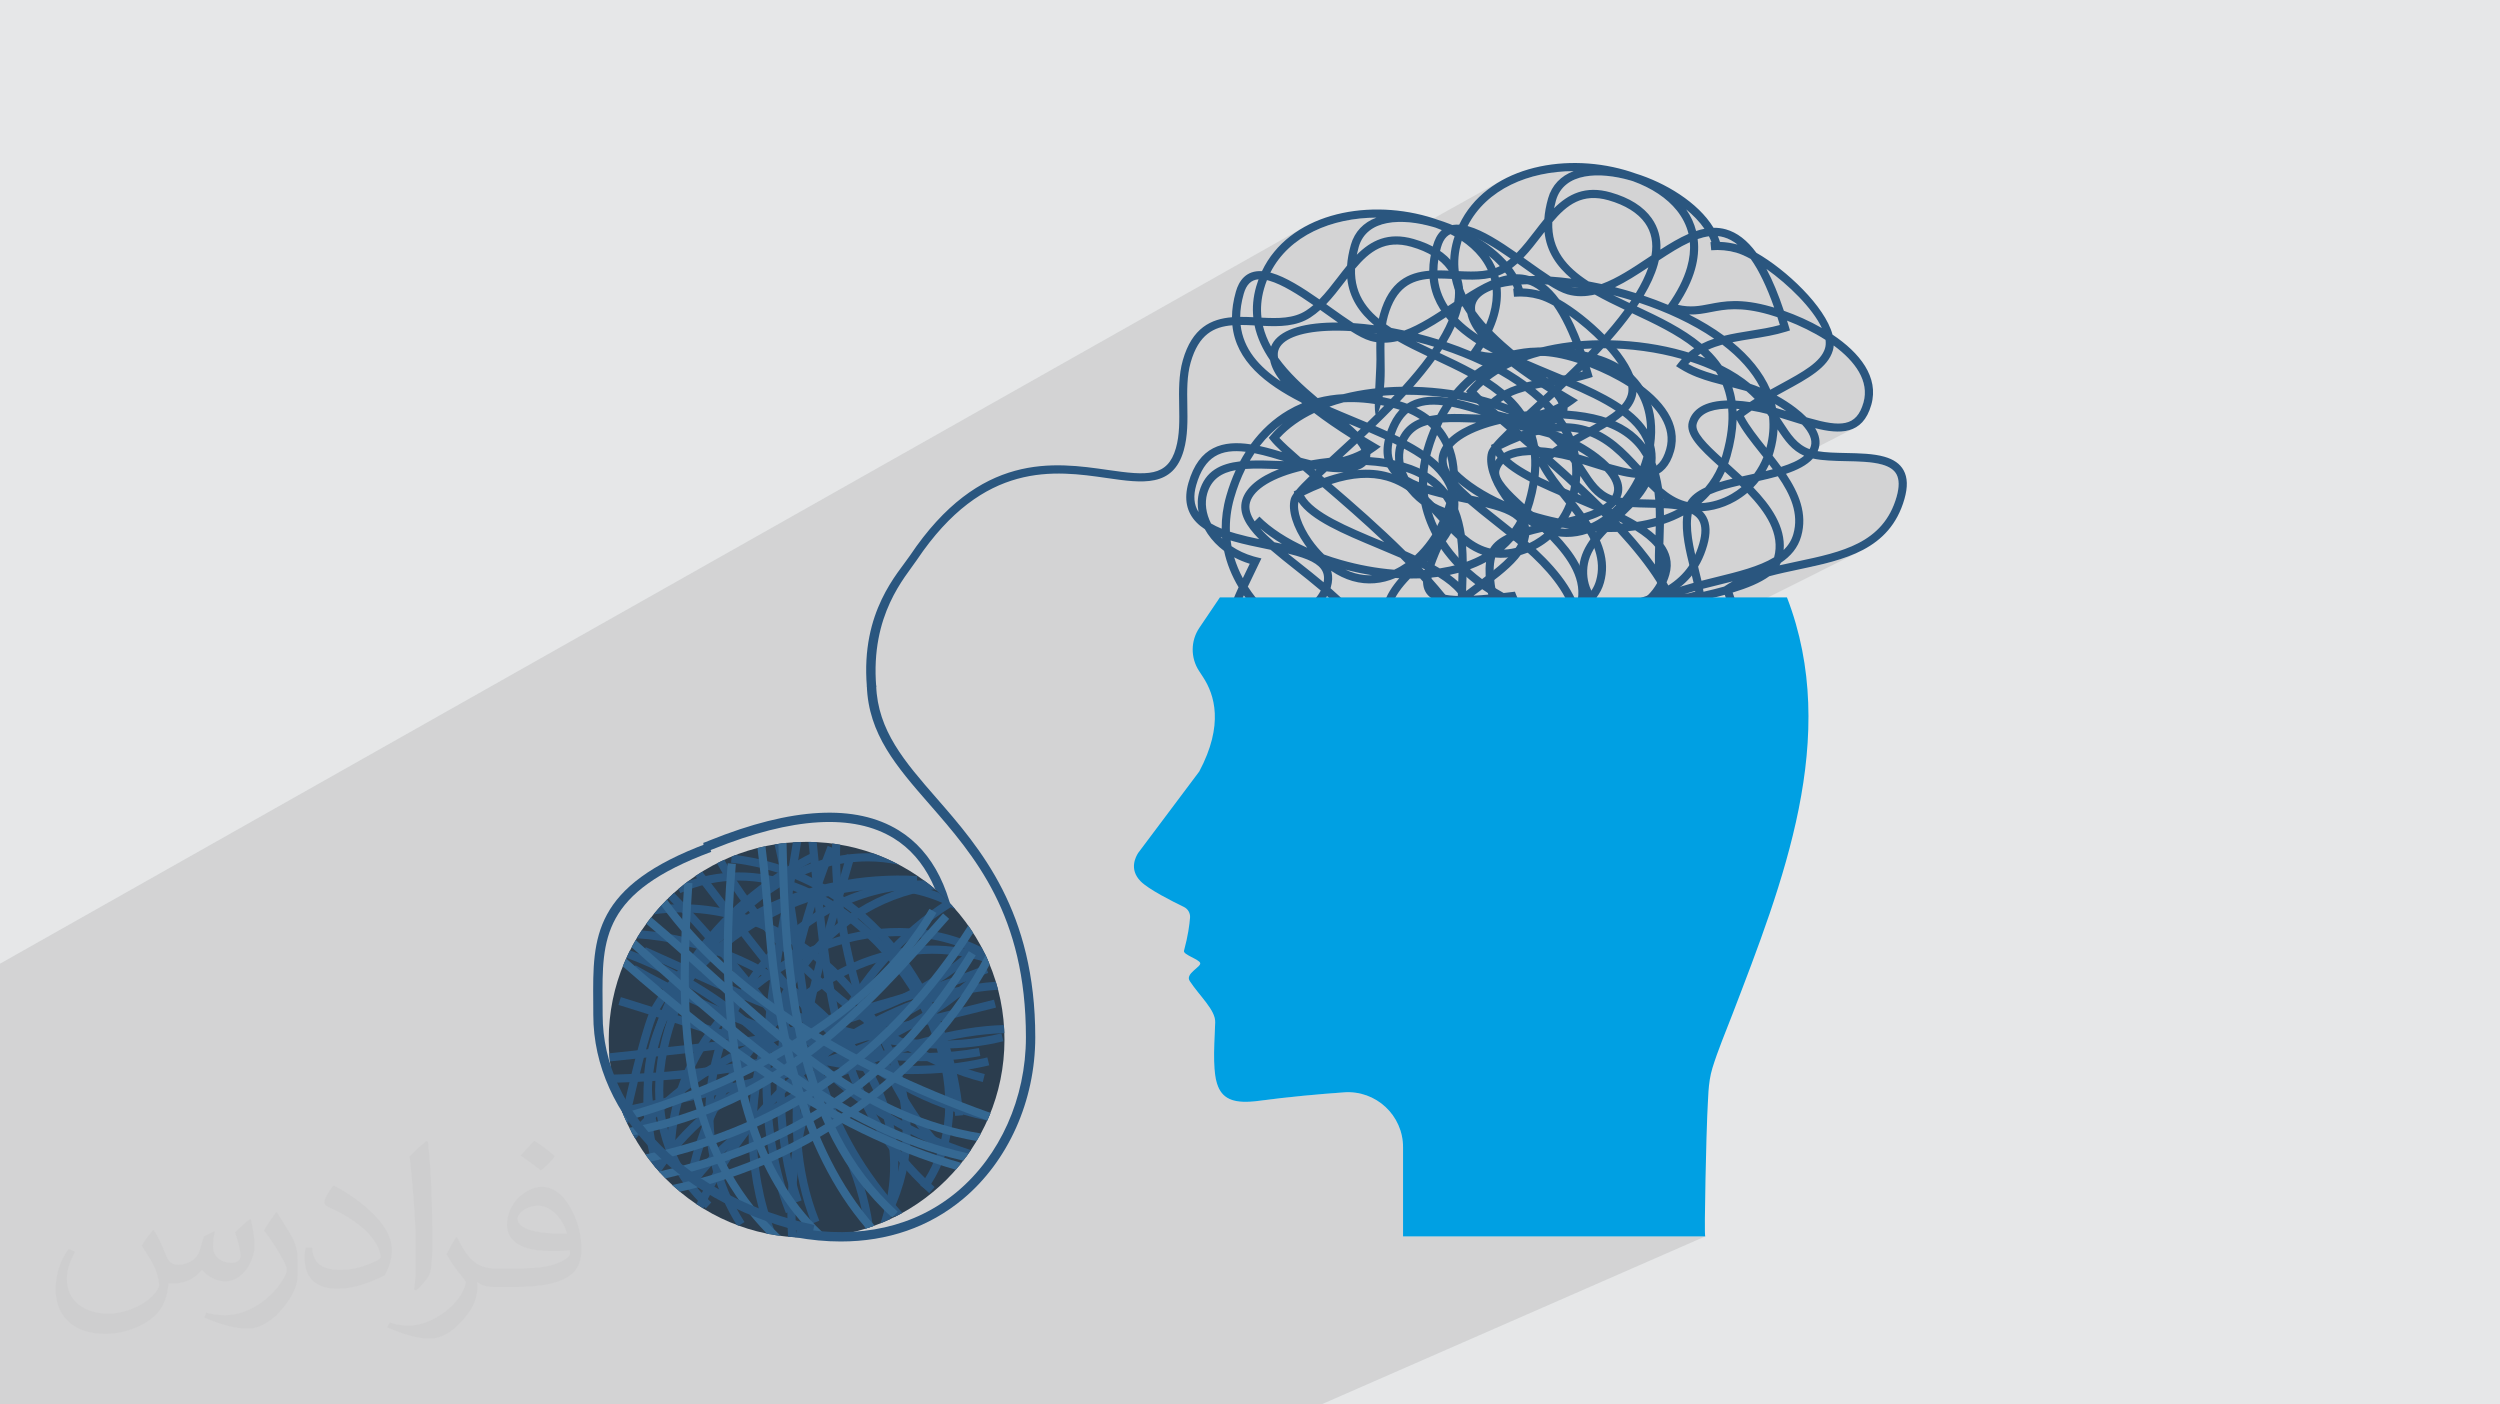
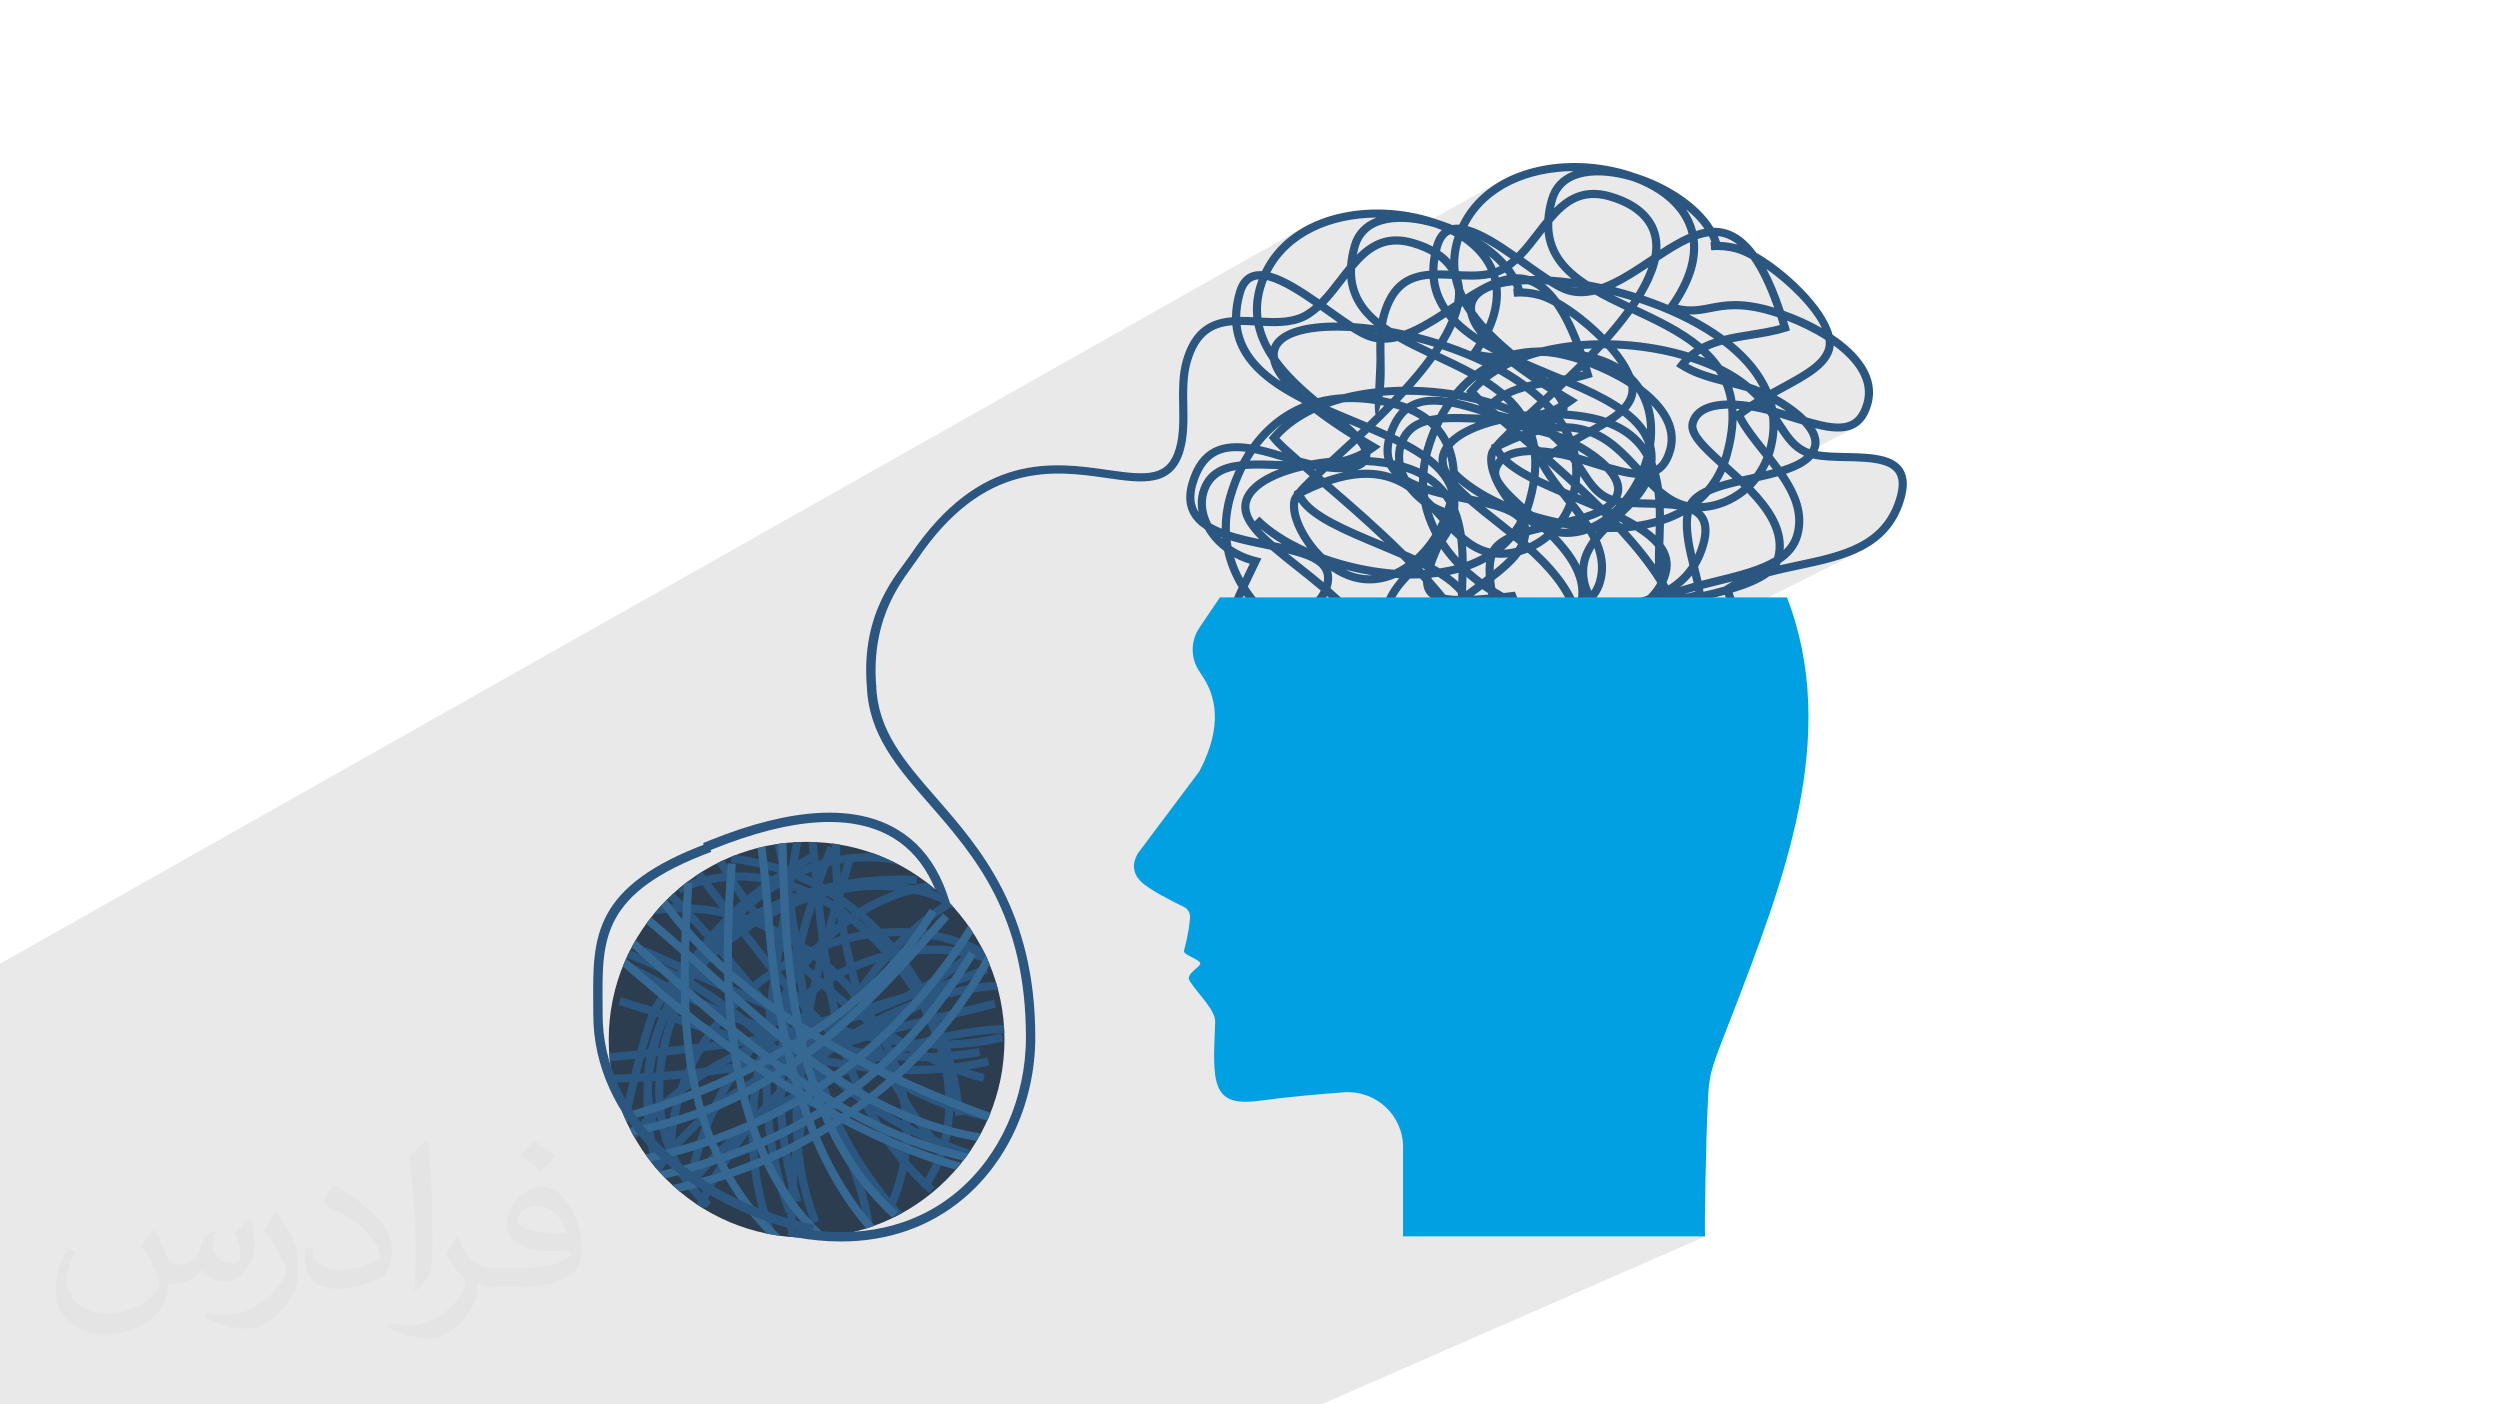
<svg xmlns="http://www.w3.org/2000/svg" xml:space="preserve" width="94.192mm" height="52.917mm" version="1.1" style="shape-rendering:geometricPrecision; text-rendering:geometricPrecision; image-rendering:optimizeQuality; fill-rule:evenodd; clip-rule:evenodd" viewBox="0 0 9404.92 5283.66">
  <defs>
    <style type="text/css">
   
    .fil0 {fill:#E6E7E8}
    .fil5 {fill:#356892;fill-rule:nonzero}
    .fil4 {fill:#2B3D4E;fill-rule:nonzero}
    .fil3 {fill:#2A567F;fill-rule:nonzero}
    .fil6 {fill:#00A0E3;fill-rule:nonzero}
    .fil2 {fill:#373435;fill-opacity:0.031}
    .fil1 {fill:#2B2A29;fill-opacity:0.102}
   
  </style>
  </defs>
  <g id="Layer_x0020_1">
-     <polygon class="fil0" points="-0,0 9404.92,0 9404.92,5283.66 -0,5283.66 " />
    <polygon class="fil1" points="-0,4830.9 -0,4829.53 -0,4820.37 -0,4820.03 -0,4819.57 -0,4817.77 -0,4817.54 -0,4816.83 -0,4813.55 -0,4812.95 -0,4812.18 -0,4809.63 -0,4808.79 -0,4807.72 -0,4806.45 -0,4803.73 -0,4801.14 -0,4799.28 -0,4797.59 -0,4797.5 -0,4795.37 -0,4794.2 -0,4793.98 -0,4790.32 -0,4789.95 -0,4789.58 -0,4786.92 -0,4785.77 -0,4785.16 -0,4784.42 -0,4783.1 -0,4781.81 -0,4781.05 -0,4773.12 -0,4771.78 -0,4770.78 -0,4769.59 -0,4765.37 -0,4764.6 -0,4764.15 -0,4763.61 -0,4760.69 -0,4760.42 -0,4760.36 -0,4759.96 -0,4757.08 -0,4756.57 -0,4753.8 -0,4752.06 -0,4750.9 -0,4750.42 -0,4750.14 -0,4747.89 -0,4746.31 -0,4745.02 -0,4744.28 -0,4743.43 -0,4742.97 -0,4742.88 -0,4736.82 -0,4734.99 -0,4733.34 -0,4729.71 -0,4727.13 -0,4726.92 -0,4725.92 -0,4725.73 -0,4725.46 -0,4725.45 -0,4725.19 -0,4722.93 -0,4722.73 -0,4722.06 -0,4721.35 -0,4721.07 -0,4720.9 -0,4720.68 -0,4720.49 -0,4720.39 -0,4720.06 -0,4718.19 -0,4717.08 -0,4713.84 -0,4713.37 -0,4713.19 -0,4712.12 -0,4711.49 -0,4710.89 -0,4709.01 -0,4705 -0,4703.98 -0,4700.59 -0,4700.51 -0,4698.75 -0,4698.24 -0,4698.19 -0,4697.78 -0,4696.5 -0,4695.83 -0,4692 -0,4691.53 -0,4690.93 -0,4690.82 -0,4690.1 -0,4689.96 -0,4689.56 -0,4689.45 -0,4688.69 -0,4688.56 -0,4687.8 -0,4686.05 -0,4685.66 -0,4682.39 -0,4681.58 -0,4680.88 -0,4680.64 -0,4680.26 -0,4680.12 -0,4679.67 -0,4679 -0,4678.74 -0,4678.28 -0,4678.15 -0,4676.95 -0,4676.87 -0,4675.19 -0,4674.17 -0,4673.24 -0,4673.04 -0,4670.59 -0,4669.69 -0,4668.17 -0,4666.25 -0,4661.48 -0,4659.36 -0,4658.88 -0,4655.99 -0,4655.97 -0,4655.55 -0,4653.7 -0,4653.19 -0,4652.55 -0,4651.31 -0,4651.17 -0,4648.86 -0,4647.9 -0,4642.81 -0,4640.43 -0,4638.94 -0,4636.93 -0,4633.21 -0,4629.4 -0,4628.03 -0,4627.01 -0,4621.55 -0,4621.12 -0,4620.91 -0,4620.89 -0,4615.82 -0,4615.2 -0,4614.1 -0,4613.07 -0,4612.88 -0,4611.87 -0,4611.78 -0,4607.08 -0,4605.51 -0,4604.52 -0,4604.45 -0,4603.13 -0,4601.32 -0,4599.79 -0,4598.6 -0,4596.54 -0,4591.52 -0,4590.17 -0,4587.21 -0,4584.48 -0,4581.95 -0,4581.85 -0,4581.59 -0,4581.36 -0,4581.26 -0,4578.97 -0,4577.52 -0,4573.09 -0,4573.04 -0,4572.4 -0,4571.45 -0,4569.75 -0,4569.59 -0,4560.79 -0,4559.39 -0,4557.05 -0,4557.04 -0,4555.79 -0,4555.25 -0,4555.21 -0,4554.14 -0,4552.46 -0,4552.17 -0,4547.61 -0,4544.37 -0,4541.97 -0,4538.32 -0,4538.26 -0,4538.2 -0,4535.1 -0,4534.69 -0,4534.55 -0,4532.8 -0,4530.31 -0,4530.27 -0,4529.72 -0,4527.92 -0,4524.24 -0,4522.49 -0,4522.02 -0,4521.33 -0,4520.49 -0,4516.41 -0,4515.02 -0,4514.02 -0,4511.86 -0,4511.44 -0,4508.82 -0,4507.41 -0,4506.6 -0,4505.78 -0,4505.76 -0,4505.39 -0,4505.23 -0,4504.45 -0,4503.92 -0,4503.69 -0,4503.35 -0,4502.68 -0,4502.3 -0,4501.9 -0,4498.81 -0,4497.54 -0,4493.23 -0,4491.61 -0,4491.45 -0,4490.92 -0,4487.61 -0,4487.17 -0,4484.66 -0,4484.51 -0,4483.51 -0,4481.53 -0,4478.4 -0,4475.7 -0,4473.64 -0,4467.58 -0,4464.97 -0,4464.3 -0,4462.99 -0,4462.86 -0,4462.67 -0,4459.21 -0,4457.86 -0,4456.94 -0,4454.8 -0,4453.48 -0,4453.06 -0,4450.08 -0,4449.94 -0,4448.96 -0,4446.15 -0,4445.68 -0,4444.31 -0,4443.04 -0,4440.76 -0,4437.05 -0,4436.4 -0,4436.12 -0,4432.87 -0,4431.89 -0,4431.58 -0,4429.95 -0,4428.35 -0,4426.98 -0,4422.52 -0,4417.3 -0,4416.96 -0,4416.56 -0,4416.13 -0,4415.74 -0,4411.51 -0,4411.25 -0,4410.38 -0,4409.91 -0,4405.15 -0,4401.9 -0,4400.7 -0,4392.56 -0,4390.89 -0,4390.51 -0,4389.48 -0,4386.18 -0,4385.73 -0,4384.94 -0,4384.77 -0,4383.84 -0,4383.53 -0,4383.48 -0,4381.12 -0,4380.82 -0,4377.11 -0,4376.58 -0,4376.07 -0,4375.08 -0,4374.41 -0,4368.04 -0,4366.71 -0,4364.87 -0,4364.41 -0,4363.84 -0,4363.26 -0,4363.24 -0,4362.82 -0,4362.71 -0,4360.97 -0,4359.79 -0,4359 -0,4357.47 -0,4352.5 -0,4352.21 -0,4349.18 -0,4348.18 -0,4348.04 -0,4347.22 -0,4346.62 -0,4346 -0,4343.87 -0,4343.63 -0,4339.78 -0,4334.81 -0,4333.23 -0,4331.88 -0,4327.11 -0,4327.08 -0,4325.76 -0,4322.61 -0,4321.03 -0,4320.52 -0,4319.44 -0,4319.34 -0,4316.24 -0,4314.79 -0,4313.93 -0,4313.7 -0,4304.96 -0,4304.77 -0,4304.42 -0,4301.46 -0,4296.97 -0,4291.63 -0,4287.21 -0,4284.23 -0,4281.99 -0,4278.83 -0,4271.58 -0,4270.72 -0,4269.7 -0,4263.38 -0,4262.48 -0,4261.81 -0,4260.05 -0,4256.86 -0,4251.7 -0,4250.86 -0,4249.47 -0,4249.21 -0,4248.06 -0,4246.83 -0,4244.75 -0,4244.33 -0,4243.67 -0,4241.28 -0,4241.12 -0,4240.94 -0,4240.34 -0,4234.23 -0,4233.16 -0,4228.91 -0,4226.47 -0,4222.88 -0,4220.76 -0,4220.38 -0,4213.58 -0,4209.81 -0,4201.22 -0,4199.35 -0,4195.12 -0,4193.77 -0,4193.31 -0,4191.9 -0,4191.77 -0,4189.54 -0,4189.31 -0,4187.42 -0,4187.04 -0,4186.07 -0,4180.34 -0,4180.04 -0,4172.97 -0,4172.66 -0,4171.94 -0,4171.21 -0,4165.99 -0,4161.89 -0,4159.69 -0,4159.53 -0,4158.35 -0,4157.17 -0,4155.75 -0,4152.17 -0,4142.25 -0,4140.99 -0,4134.95 -0,4133.69 -0,4130.64 -0,4130.42 -0,4129.59 -0,4129.07 -0,4128.65 -0,4128.21 -0,4127.66 -0,4121.36 -0,4113.16 -0,4110.72 -0,4110.41 -0,4099.22 -0,4092.66 -0,4086.87 -0,4086.71 -0,4082.15 -0,4080.08 -0,4072.98 -0,4072.17 -0,4068.75 -0,4067.43 -0,4061.99 -0,4054.84 -0,4049.17 -0,4047.98 -0,4044.94 -0,4043.44 -0,4041.01 -0,4035.32 -0,4030.16 -0,4028.8 -0,4027.87 -0,4027.66 -0,4019.02 -0,4016.63 -0,4010.68 -0,4003.58 -0,4001.98 -0,3999.75 -0,3998.66 -0,3995.18 -0,3994.61 -0,3990.25 -0,3982.82 -0,3979.39 -0,3969.42 -0,3968.78 -0,3960.64 -0,3955.93 -0,3955.48 -0,3952.63 -0,3949.39 -0,3936.28 -0,3933.66 -0,3930.72 -0,3929.37 -0,3927.97 -0,3926.23 -0,3922.2 -0,3915.29 -0,3911.04 -0,3910.17 -0,3899.25 -0,3898.93 -0,3896.38 -0,3894.31 -0,3886.8 -0,3881.98 -0,3881.12 -0,3878.04 -0,3870.72 -0,3869.05 -0,3864.01 -0,3860.51 -0,3856.66 -0,3854.13 -0,3848.85 -0,3837.16 -0,3831.01 -0,3828.87 -0,3827.36 -0,3827.31 -0,3825.07 -0,3813.34 -0,3809.96 -0,3799.11 -0,3794.57 -0,3786.38 -0,3767.04 -0,3764.63 -0,3753.96 -0,3735.41 -0,3730.49 -0,3729.36 -0,3725.94 -0,3724.05 -0,3711.38 -0,3709.92 -0,3705.91 -0,3691.18 -0,3675.28 -0,3655.54 -0,3625.36 4907.14,853.77 4888.73,864.6 4870.97,876.27 4853.89,888.8 4837.57,902.19 4822.02,916.43 4807.28,931.54 4793.42,947.52 4786.01,957.14 4916.58,883.53 4929.23,876.52 4942.19,869.92 4955.42,863.73 4968.92,857.94 4982.68,852.56 4996.68,847.59 5010.89,843 5025.32,838.83 5039.95,835.05 5054.75,831.67 5069.71,828.68 5084.83,826.09 5100.09,823.88 5115.47,822.08 5130.94,820.66 5146.51,819.63 5162.15,818.98 5177.86,818.72 5132.02,844.46 5130.03,845.91 5117.1,857.95 5105.79,871.46 5096.12,886.41 5088.81,901.47 5166.36,857.99 5182.65,849.95 5200.3,843.73 5219.12,839.25 5238.93,836.38 5259.56,835.04 5280.83,835.13 5302.54,836.53 5324.54,839.18 5346.64,842.94 5352.72,844.27 5649.23,678.82 5630.81,689.66 5613.04,701.33 5595.98,713.86 5579.65,727.24 5564.11,741.49 5549.37,756.59 5535.51,772.56 5529.29,780.65 5658.66,708.59 5671.31,701.59 5684.26,694.98 5697.5,688.79 5711,683.01 5724.76,677.62 5738.76,672.64 5752.98,668.06 5767.41,663.88 5782.03,660.11 5796.83,656.73 5811.8,653.74 5826.92,651.14 5842.17,648.95 5857.54,647.13 5873.02,645.71 5888.59,644.68 5904.23,644.03 5919.94,643.78 5875.84,668.24 5872.11,670.96 5859.19,683.01 5847.87,696.52 5838.2,711.46 5831.25,725.79 5908.44,683.04 5924.73,675 5942.38,668.79 5961.21,664.29 5981.02,661.43 6001.64,660.09 6022.9,660.17 6044.63,661.59 6066.63,664.22 6088.72,668 6110.75,672.79 6132.51,678.52 6133.77,678.89 6135.03,679.26 6136.3,679.63 6137.57,680 6138.85,680.38 6140.11,680.76 6141.39,681.15 6142.66,681.54 6155.89,686.54 6168.77,691.82 6181.29,697.37 6193.45,703.19 6205.25,709.27 6216.65,715.6 6227.68,722.19 6238.32,729.02 6248.55,736.1 6258.38,743.41 6267.79,750.97 6276.79,758.76 6285.35,766.78 6293.49,775.02 6301.19,783.47 6308.44,792.15 6316.19,802.37 6316.36,802.61 6343.45,787.87 6353.42,796.33 6363.05,804.99 6372.29,813.84 6381.13,822.86 6389.54,832.07 6397.49,841.44 6404.97,850.96 6411.95,860.64 6149.77,1002.57 6145.32,1005.43 6134.34,1012.35 6123.37,1019.11 6112.39,1025.69 6101.42,1032.06 6090.46,1038.2 5949.71,1114.38 5960.98,1114.01 5973.89,1112.81 5985.48,1111.05 6328.75,925.4 6335.91,921.62 6343.04,917.99 6350.13,914.53 6357.19,911.23 6357.42,915.12 6386.49,899.41 6391.88,897.6 6397.24,895.92 6402.58,894.4 6407.89,893.01 6413.18,891.78 6418.44,890.69 6423.68,889.76 6428.9,889 6430.23,891.67 6431.5,894.34 6432.75,897.02 6433.95,899.71 6435.11,902.4 6435.3,902.87 6462.44,888.23 6465.26,888.53 6468.08,888.9 6470.89,889.33 6473.7,889.82 6476.49,890.38 6479.27,891 6482.04,891.69 6484.8,892.44 6491.45,894.55 6498.05,897.03 6504.6,899.9 6511.08,903.15 6517.52,906.8 6523.9,910.83 6530.24,915.24 6536.52,920.05 6494.28,942.77 6497.17,943.12 6508.82,945.07 6520.41,947.56 6531.97,950.58 6537.97,952.44 6544.23,954.62 6550.72,957.15 6557.45,959.99 6564.38,963.14 6571.51,966.6 6578.81,970.34 6586.29,974.37 6592.12,982.8 6597.91,991.62 6603.65,1000.83 6609.34,1010.45 6615,1020.47 6618.21,1026.43 6645.39,1011.92 6661.03,1023.31 6676.74,1035.32 6692.46,1047.91 6708.06,1061.01 6723.47,1074.54 6738.6,1088.45 6753.34,1102.68 6767.6,1117.14 6781.31,1131.8 6794.35,1146.55 6806.66,1161.37 6818.11,1176.18 6828.62,1190.91 6838.11,1205.49 6846.47,1219.88 6853.63,1233.99 6820.83,1251.21 6823.65,1252.71 6832.62,1257.69 6841.5,1262.76 6850.3,1267.96 6858.99,1273.26 6867.56,1278.67 6868,1282.81 6868.25,1286.88 6868.32,1290.89 6868.2,1294.82 6867.88,1298.67 6867.37,1302.47 6866.65,1306.17 6865.74,1309.81 6862.64,1318.48 6898.36,1299.82 6913.12,1311.09 6927.2,1322.7 6940.53,1334.65 6953.02,1346.92 6964.61,1359.5 6975.21,1372.38 6984.75,1385.54 6993.14,1398.97 7000.33,1412.67 7006.22,1426.61 7010.76,1440.78 7013.84,1455.18 7015.41,1469.77 7015.38,1484.57 7013.68,1499.56 7010.24,1514.71 7004.92,1530.81 6998.78,1544.87 6991.77,1556.95 6983.88,1567.15 6975.04,1575.54 6965.24,1582.22 6887.89,1621.96 6895.58,1622.83 6911.53,1623.64 6927,1623.27 6941.94,1621.58 6956.25,1618.42 6969.86,1613.65 6982.71,1607.12 6780.19,1711 6787.06,1714.48 6778.87,1720.83 6769.8,1726.81 6759.92,1732.44 6509.99,1860.55 6507.13,1862.15 6500.25,1865.73 6387.45,1923.55 6394.38,1923.49 6616.84,1809.47 6625.95,1807.4 6635.03,1805.31 6644.07,1803.18 6653.06,1801 6661.98,1798.79 6670.83,1796.52 6679.6,1794.19 6688.26,1791.8 6688.62,1792.34 6820.07,1725.03 6826.84,1726.44 6833.78,1727.69 6840.88,1728.8 6848.12,1729.78 6855.51,1730.64 6863.04,1731.38 6870.69,1732.02 6878.46,1732.57 6886.33,1733.03 6894.32,1733.42 6902.4,1733.76 6910.58,1734.03 6918.84,1734.27 6927.16,1734.48 6935.57,1734.68 6944.03,1734.86 6953.16,1735.05 6962.32,1735.26 6971.48,1735.5 6980.6,1735.78 6989.69,1736.12 6998.7,1736.54 7007.63,1737.03 7016.46,1737.63 7025.15,1738.35 7033.69,1739.19 7042.07,1740.17 7050.25,1741.3 7058.21,1742.61 7065.94,1744.11 7073.42,1745.8 7080.62,1747.7 7090.28,1750.78 7099.07,1754.24 7107.01,1758.12 7114.11,1762.4 7120.38,1767.1 7125.83,1772.25 7130.47,1777.81 7134.33,1783.83 7137.91,1791.67 7140.5,1800.31 7142.08,1809.77 7142.65,1820.03 7142.22,1831.1 7140.78,1842.96 7138.34,1855.6 7134.91,1869.03 7129.92,1885 7124.32,1900.16 7118.13,1914.54 7111.37,1928.18 7104.05,1941.09 7096.2,1953.3 7087.82,1964.85 7078.94,1975.75 7069.58,1986.02 7059.75,1995.71 7049.48,2004.82 7038.77,2013.4 7027.65,2021.47 7016.14,2029.05 7004.26,2036.16 6992,2042.84 6813.64,2132.21 6815.46,2131.81 6831.16,2128.3 6846.8,2124.65 6862.37,2120.86 6877.83,2116.9 6893.16,2112.72 6908.35,2108.32 6923.37,2103.66 6938.19,2098.69 6952.79,2093.42 6967.15,2087.8 6981.26,2081.8 6995.08,2075.4 6514.07,2315.98 6516.53,2324.71 6519.68,2336.4 6522.63,2347.92 6525.35,2359.24 6527.87,2370.37 6530.18,2381.32 6532.28,2392.09 6534.17,2402.66 6535.85,2413.05 6537.32,2423.25 6538.58,2433.26 6539.63,2443.08 6540.47,2452.71 6541.1,2462.15 6541.52,2471.4 6541.73,2480.45 6541.73,2489.31 6541.52,2497.99 6541.1,2506.46 6540.46,2514.74 6539.62,2522.83 6538.56,2530.73 6537.3,2538.42 6535.83,2545.93 6534.14,2553.22 6532.24,2560.33 6526.31,2577.86 6518.95,2593.82 6510.19,2608.23 6500.03,2621.07 6488.48,2632.32 6475.55,2642 6461.25,2650.06 6367.85,2695.99 6371.32,2696.24 6381.56,2696.58 6391.95,2696.53 6402.47,2696.03 6413.06,2695.05 6423.7,2693.54 6434.37,2691.48 6445.01,2688.81 6455.61,2685.49 6465.31,2681.81 6474.65,2677.62 4490.27,3651.6 4490.12,3651.73 4481.2,3660.69 4474.67,3670.22 4472.29,3680.3 4475.8,3690.84 4483.06,3701.5 4490.73,3712.02 4498.69,3722.44 4506.82,3732.74 4514.98,3742.92 4523.07,3752.98 4530.94,3762.92 4538.47,3772.75 4545.54,3782.44 4552.02,3792.03 4557.78,3801.48 4562.7,3810.82 4566.67,3820.04 4569.53,3829.12 4571.18,3838.09 4571.48,3846.93 4569.61,3887.81 4568.17,3925.57 4567.41,3960.22 4567.56,3991.81 4568.9,4020.34 4571.68,4045.86 4576.15,4068.4 4582.56,4087.97 4591.18,4104.62 4602.26,4118.37 4616.04,4129.23 4632.8,4137.25 4652.77,4142.45 4676.21,4144.86 4703.38,4144.52 4734.54,4141.44 4745.25,4140.02 4755.94,4138.64 4766.62,4137.29 4777.3,4135.96 4787.95,4134.66 4798.59,4133.39 4809.2,4132.14 4819.79,4130.94 4830.35,4129.75 4840.87,4128.59 4851.36,4127.45 4861.79,4126.35 4872.19,4125.26 4882.54,4124.22 4892.83,4123.19 4903.08,4122.19 4913.25,4121.21 4923.38,4120.25 4933.42,4119.32 4943.41,4118.42 4953.31,4117.55 4963.14,4116.69 4972.88,4115.86 4982.55,4115.05 4992.12,4114.26 5001.61,4113.5 5010.99,4112.76 5020.28,4112.04 5029.46,4111.35 5038.53,4110.67 5047.5,4110.01 5056.36,4109.38 5078.61,4108.98 5100.32,4110.88 5121.37,4114.98 5141.62,4121.16 5160.96,4129.31 5179.26,4139.3 5196.4,4151.04 5212.27,4164.4 5226.72,4179.26 5239.65,4195.52 5250.92,4213.06 5260.43,4231.77 5268.03,4251.53 5273.62,4272.23 5277.05,4293.75 5278.23,4315.98 5278.23,4651.29 6415.15,4651.29 4970.2,5283.66 3878.21,5283.66 3179.84,5283.66 2557.51,5283.66 2321.47,5283.66 2052.03,5283.66 1973.83,5283.66 1930.32,5283.66 1895.1,5283.66 1894.91,5283.66 1894.78,5283.66 1891.72,5283.66 1891.6,5283.66 1887.48,5283.66 1885.86,5283.66 1884.87,5283.66 1878.67,5283.66 1877.21,5283.66 1866.02,5283.66 1865.43,5283.66 1841.02,5283.66 1815.39,5283.66 1810.68,5283.66 1798.69,5283.66 1796.12,5283.66 1764.73,5283.66 1762.06,5283.66 1732.08,5283.66 1727.12,5283.66 1721.46,5283.66 1704.51,5283.66 1692.71,5283.66 1688.59,5283.66 1661.32,5283.66 1658.58,5283.66 1651.66,5283.66 1626.36,5283.66 1625.99,5283.66 1624.79,5283.66 1603.34,5283.66 1588.27,5283.66 1577.3,5283.66 1573.43,5283.66 1566.74,5283.66 1558.99,5283.66 1558.66,5283.66 1514.04,5283.66 1512.95,5283.66 1486.07,5283.66 1480.59,5283.66 1438.03,5283.66 1398.51,5283.66 1390.33,5283.66 1384.91,5283.66 1224.49,5283.66 1221.19,5283.66 1171.96,5283.66 1165.16,5283.66 1162.6,5283.66 1153.29,5283.66 1144.62,5283.66 1134.59,5283.66 1128.99,5283.66 1125.31,5283.66 1125.3,5283.66 1105.8,5283.66 1087.41,5283.66 1062.94,5283.66 1062.85,5283.66 1054.83,5283.66 1050.98,5283.66 1029,5283.66 1025.62,5283.66 1011.1,5283.66 1004.83,5283.66 995.84,5283.66 985.6,5283.66 967.71,5283.66 962.81,5283.66 951.69,5283.66 942.83,5283.66 938.55,5283.66 931.94,5283.66 915.03,5283.66 914.85,5283.66 911.67,5283.66 893.54,5283.66 863.04,5283.66 849.87,5283.66 832.19,5283.66 829.45,5283.66 791.23,5283.66 790.27,5283.66 786.36,5283.66 772.76,5283.66 748.21,5283.66 745.47,5283.66 741.81,5283.66 731.22,5283.66 719.26,5283.66 710.52,5283.66 702.88,5283.66 697.16,5283.66 693.33,5283.66 692.05,5283.66 691.13,5283.66 688.01,5283.66 686.02,5283.66 683.68,5283.66 678.8,5283.66 676.4,5283.66 675.14,5283.66 666.33,5283.66 665.4,5283.66 653.76,5283.66 632.06,5283.66 630.15,5283.66 625.53,5283.66 618.88,5283.66 607.07,5283.66 604.75,5283.66 587.37,5283.66 580.66,5283.66 576.88,5283.66 571.95,5283.66 548.91,5283.66 541.78,5283.66 525.8,5283.66 524.36,5283.66 502.78,5283.66 501.58,5283.66 498.5,5283.66 487.95,5283.66 482.07,5283.66 481.82,5283.66 479.11,5283.66 475.33,5283.66 458.73,5283.66 458.72,5283.66 452.31,5283.66 450.88,5283.66 448.65,5283.66 440.56,5283.66 439.34,5283.66 437.3,5283.66 434.47,5283.66 428.85,5283.66 420.46,5283.66 419.97,5283.66 418.15,5283.66 416.03,5283.66 408.93,5283.66 405.99,5283.66 404.78,5283.66 396.35,5283.66 392.18,5283.66 390.84,5283.66 390.64,5283.66 384.97,5283.66 384.07,5283.66 381.22,5283.66 375.33,5283.66 374.54,5283.66 374.12,5283.66 371.75,5283.66 371.73,5283.66 369.75,5283.66 367.71,5283.66 366.43,5283.66 361.37,5283.66 360.43,5283.66 360.26,5283.66 359.82,5283.66 359.64,5283.66 357.48,5283.66 356.34,5283.66 352.94,5283.66 351.96,5283.66 350.12,5283.66 348.54,5283.66 345.87,5283.66 341.2,5283.66 337.31,5283.66 337.04,5283.66 334.63,5283.66 333.39,5283.66 332.11,5283.66 331.99,5283.66 322.84,5283.66 320.8,5283.66 316.1,5283.66 315.75,5283.66 311.14,5283.66 305.44,5283.66 304.94,5283.66 297.12,5283.66 294.96,5283.66 294.25,5283.66 289.45,5283.66 286.95,5283.66 286.12,5283.66 277.76,5283.66 269.5,5283.66 269.48,5283.66 266.83,5283.66 256.48,5283.66 253.4,5283.66 253.03,5283.66 250.2,5283.66 245.18,5283.66 243.56,5283.66 224.56,5283.66 223.81,5283.66 219.26,5283.66 213.09,5283.66 210.83,5283.66 205.5,5283.66 204.27,5283.66 203.77,5283.66 197.86,5283.66 196.79,5283.66 187.57,5283.66 186.75,5283.66 181.45,5283.66 175.78,5283.66 173.21,5283.66 172.32,5283.66 165.21,5283.66 164.72,5283.66 162.94,5283.66 160.24,5283.66 158.27,5283.66 157.57,5283.66 154.77,5283.66 146.39,5283.66 143.86,5283.66 142.91,5283.66 136.26,5283.66 134.22,5283.66 127.85,5283.66 127.61,5283.66 121.79,5283.66 117.58,5283.66 110.52,5283.66 107.62,5283.66 105.91,5283.66 100.34,5283.66 96.89,5283.66 96.84,5283.66 91.72,5283.66 88.91,5283.66 80.76,5283.66 78.44,5283.66 72.57,5283.66 70.31,5283.66 57.33,5283.66 55.67,5283.66 43.37,5283.66 42.62,5283.66 39.5,5283.66 38.1,5283.66 35.64,5283.66 31.38,5283.66 28.1,5283.66 26.49,5283.66 23.01,5283.66 22.52,5283.66 22.23,5283.66 21.53,5283.66 19.9,5283.66 19.6,5283.66 13.73,5283.66 12.08,5283.66 11.46,5283.66 4.79,5283.66 -0,5283.66 -0,5279.82 -0,5278.69 -0,5276.55 -0,5275.3 -0,5274.93 -0,5272.59 -0,5268.87 -0,5265.24 -0,5263.08 -0,5261.89 -0,5258.67 -0,5258.49 -0,5252.18 -0,5251.68 -0,5249.03 -0,5248.99 -0,5244.63 -0,5240.08 -0,5233.02 -0,5229.09 -0,5227.72 -0,5226.33 -0,5225.78 -0,5223.02 -0,5221.83 -0,5221.56 -0,5220.92 -0,5220.17 -0,5219.29 -0,5216.97 -0,5216.39 -0,5212.9 -0,5210.38 -0,5210.01 -0,5205.01 -0,5204.93 -0,5201.25 -0,5200.9 -0,5198.01 -0,5197.87 -0,5197.72 -0,5195.65 -0,5195.33 -0,5195.17 -0,5194.58 -0,5192.26 -0,5192.23 -0,5191.36 -0,5189.09 -0,5188.85 -0,5188.38 -0,5187.92 -0,5187.82 -0,5186.7 -0,5186.15 -0,5185.48 -0,5183.81 -0,5182.97 -0,5182.86 -0,5182.2 -0,5177.44 -0,5176.56 -0,5175.05 -0,5172.64 -0,5171.28 -0,5170.98 -0,5169.85 -0,5166.66 -0,5165.9 -0,5164.98 -0,5164.75 -0,5162 -0,5161.7 -0,5161.36 -0,5161.35 -0,5159.22 -0,5159.1 -0,5157.24 -0,5157.04 -0,5155.81 -0,5155.71 -0,5155.46 -0,5153.57 -0,5152.23 -0,5151.87 -0,5151.56 -0,5151.08 -0,5150.96 -0,5150.8 -0,5150.16 -0,5148.03 -0,5141.64 -0,5141.41 -0,5135.87 -0,5135.84 -0,5135.7 -0,5134.57 -0,5134.35 -0,5133.22 -0,5130.44 -0,5130.24 -0,5128.5 -0,5127.24 -0,5125.33 -0,5123.75 -0,5123.3 -0,5118.17 -0,5117.6 -0,5117.31 -0,5115.96 -0,5113.97 -0,5110.63 -0,5110.1 -0,5108.87 -0,5107.74 -0,5106.37 -0,5104.76 -0,5101.68 -0,5095.45 -0,5094.81 -0,5094.15 -0,5093.34 -0,5090.22 -0,5089.32 -0,5089.09 -0,5083.64 -0,5082.85 -0,5079.31 -0,5071.61 -0,5069.8 -0,5069.76 -0,5067.13 -0,5064.32 -0,5064.3 -0,5064.05 -0,5063.47 -0,5063.15 -0,5061.93 -0,5060.79 -0,5057.46 -0,5055.15 -0,5054.49 -0,5053.22 -0,5052 -0,5050.71 -0,5050.56 -0,5047.57 -0,5046.36 -0,5045.36 -0,5045.15 -0,5043.03 -0,5041.68 -0,5037.94 -0,5037.51 -0,5034.8 -0,5031.32 -0,5029 -0,5028.87 -0,5026.59 -0,5025.49 -0,5025.26 -0,5023.93 -0,5023.34 -0,5023.01 -0,5022.58 -0,5022.55 -0,5019.84 -0,5019.52 -0,5018.48 -0,5018.44 -0,5018.23 -0,5016.15 -0,5015.02 -0,5014.77 -0,5014.33 -0,5014.28 -0,5011.61 -0,5011.22 -0,5010.64 -0,5008.87 -0,5008.45 -0,5008.3 -0,5007.48 -0,5007.24 -0,5003.55 -0,5003.19 -0,5002.8 -0,4999.26 -0,4999.1 -0,4998.36 -0,4996.44 -0,4995.26 -0,4993.45 -0,4991.34 -0,4991.21 -0,4990.29 -0,4989.52 -0,4988.49 -0,4987.91 -0,4984.97 -0,4984.87 -0,4984.15 -0,4982.18 -0,4980.82 -0,4978.63 -0,4978.48 -0,4978.03 -0,4976.27 -0,4976.23 -0,4972.64 -0,4972.11 -0,4969.78 -0,4966.42 -0,4964.75 -0,4964.23 -0,4962.98 -0,4961.66 -0,4961.43 -0,4961.23 -0,4961.16 -0,4957.96 -0,4957.31 -0,4956.54 -0,4954.89 -0,4954.83 -0,4953.75 -0,4951.91 -0,4951.19 -0,4950.59 -0,4948.25 -0,4946.65 -0,4945.26 -0,4944.02 -0,4943.94 -0,4942.75 -0,4942.24 -0,4940.94 -0,4940.88 -0,4939.81 -0,4939.27 -0,4937.81 -0,4937.01 -0,4936.9 -0,4932.59 -0,4932.29 -0,4931.76 -0,4930.79 -0,4930.78 -0,4928.29 -0,4928.22 -0,4925.14 -0,4924.52 -0,4923.96 -0,4922.15 -0,4921.93 -0,4915.31 -0,4914.88 -0,4914.85 -0,4914.6 -0,4914.45 -0,4910.73 -0,4910.72 -0,4909.65 -0,4909.33 -0,4907.86 -0,4907.3 -0,4906.09 -0,4905.58 -0,4905.22 -0,4903.7 -0,4903.57 -0,4901.87 -0,4901.39 -0,4901.29 -0,4899.28 -0,4898.47 -0,4898.09 -0,4897.83 -0,4897.39 -0,4894.49 -0,4893.28 -0,4889.48 -0,4889.3 -0,4886.88 -0,4886.54 -0,4885.33 -0,4884.22 -0,4884.04 -0,4883.57 -0,4883.16 -0,4882.17 -0,4881.97 -0,4880.42 -0,4880.11 -0,4877.81 -0,4876.89 -0,4875.56 -0,4873.24 -0,4872.15 -0,4869.2 -0,4866.71 -0,4864.45 -0,4863.37 -0,4863.06 -0,4862.64 -0,4860.69 -0,4858.62 -0,4857.85 -0,4856.95 -0,4853.92 -0,4852.74 -0,4852.38 -0,4852.14 -0,4846.13 -0,4845.44 -0,4845 -0,4844.53 -0,4844.4 -0,4842.75 -0,4841.47 -0,4841.46 -0,4841.21 -0,4841.14 -0,4839.24 -0,4838.37 -0,4837.69 -0,4837.52 -0,4836.15 -0,4833.81 -0,4831.51 -0,4831.09 " />
    <path class="fil2" d="M578.49 4627.69c17.95,27.21 29.6,53.36 40.96,82.43 8.45,16.91 12.93,48.09 52.57,48.09 11.61,0 28.28,-3.42 43.06,-11.61 16.63,-8.73 29.32,-21.94 35.94,-42l15.85 -53.36 38.57 -19.02 2.64 2.64c-5.27,20.09 -6.59,39.36 -6.59,54.43 0,44.63 38.57,61.56 69.22,61.56 17.95,0 34.09,-8.73 34.09,-25.11 0,-21.13 -8.98,-57.06 -20.62,-89.29 17.95,-17.95 35.94,-35.94 56.53,-50.47l3.17 1.6c8.98,38.04 14,75.56 14,100.66 0,24.57 -10.83,51.79 -19.81,69.49 -18.49,34.87 -51.25,62.62 -90.87,62.62 -30.1,0 -63.65,-15.07 -86.66,-43.06l-1.32 0c-21.66,26.96 -55.22,51.25 -108.86,51.25l-16.63 0c-2.64,35.41 -10.29,60.49 -21.94,82.95 -31.95,62.34 -126.81,106.47 -216.1,106.47 -124.17,0 -186.51,-71.59 -186.51,-166.96 0,-58.91 19.27,-113.6 48.88,-152.42l24.29 10.04c-18.49,35.41 -30.91,68.68 -30.91,101.45 0,89.29 72.66,131.83 156.4,131.83 77.68,0 173.83,-49.41 191.28,-106.72 -6.59,-62.62 -30.1,-91.93 -66.04,-148.99 10.83,-19.02 24.83,-38.04 42.28,-58.38l3.17 0 0 0 0 0 -0.02 -0.09zm1432.13 -336.04c26.15,16.39 51.79,35.66 76.87,57.85 -14,19.81 -31.45,37.79 -53.11,53.64 -25.11,-20.34 -50.19,-37.79 -75.84,-56.27 17.42,-19.55 34.62,-38.29 52.04,-55.22l0 0 0 0 0 0 0 0 0 0 0.03 0zm13.47 244.11c-42.28,0 -76.87,27.75 -76.87,48.34 0,44.13 84.53,57.85 185.72,57.31 -12.68,-51.79 -57.06,-105.68 -108.86,-105.68l0.01 0.03zm-94.86 236.19c54.96,0 103.04,-1.6 139.74,-10.83 40.96,-10.29 75.56,-30.91 75.56,-45.17 0,-3.7 0,-8.19 -1.32,-11.89 -22.98,2.11 -49.41,2.11 -72.38,2.11 -74.49,0 -131.55,-16.91 -154.02,-58.66 -5.55,-11.61 -9.51,-24.57 -9.51,-39.36 0,-40.43 17.42,-79.79 48.09,-107 25.61,-22.45 53.89,-36.44 82.67,-36.44 52.04,0 93.51,41.75 122.57,107.54 15.85,35.94 26.68,77.4 26.68,129.72 0,34.87 -9.51,64.19 -31.17,85.85 -40.43,39.11 -114.92,53.89 -229.04,53.89l-51.79 0 0 0 -13.47 0c-28.28,0 -48.62,-5.02 -64.72,-17.42l-2.64 0c0.79,6.59 1.32,12.93 1.32,19.02 0,25.61 -8.45,58.38 -25.61,84.53 -50.72,75.3 -105.68,108.04 -153.24,108.04 -48.09,0 -107,-18.49 -160.11,-42.54l9.51 -18.49c17.17,7.13 40.96,11.89 73.7,11.89 85.85,0 198.66,-82.43 212.66,-163 -3.17,-6.59 -8.98,-15.32 -17.17,-24.57 -25.11,-29.85 -40.96,-54.68 -55.75,-80.83 12.68,-25.11 24.29,-45.17 35.13,-63.4l4.49 -0.53c36.72,74.77 69.99,117.55 144.23,117.55l11.61 0 0 0 53.89 0 0 0 0 0 0 0 0 0 0 0 0.09 0.01zm-371.98 79c6.34,-34.34 6.87,-72.91 6.87,-108.86l0 -53.36c0,-99.6 -12.68,-244.36 -22.98,-338.68 17.95,-19.27 43.06,-42 62.87,-57.31l5.81 1.6c13.47,118.62 16.63,256 16.63,383.06 0,33.3 -1.32,65.79 -4.49,89.55 -1.85,30.1 -19.27,52.83 -56.53,87.7l-8.19 -3.7zm-382.8 -157.19c1.85,46.77 24.83,83.49 105.15,83.49 49.93,0 92.19,-12.93 138.96,-35.13 8.45,-3.7 12.93,-8.73 12.93,-12.93 0,-29.32 -22.45,-68.15 -60.23,-103.55 -36.72,-33.3 -85.34,-62.62 -130.76,-82.18 -15.6,-6.59 -20.62,-13.47 -20.62,-20.09 0,-13.47 17.95,-41.75 32.77,-62.09l5.02 -0.53c52.04,27.21 110.17,67.64 153.24,112.53 39.11,41.47 63.4,83.49 63.4,129.19 0,33.81 -10.29,65.51 -26.96,95.11 -57.06,28.79 -117.83,50.72 -178.06,50.72 -73.17,0 -123.1,-34.34 -123.1,-114.92 0,-8.73 0,-22.19 3.17,-39.64l25.11 0 0 0 0 0 0 0 0 0 0 0 -0.02 0zm-132.37 -132.9l45.45 73.45c16.63,27.21 32.23,56.81 32.23,103.55l0 59.7c0,48.34 -30.91,100.13 -80.83,151.38 -39.11,34.62 -73.7,49.41 -105.68,49.41 -47.55,0 -101.98,-14.79 -164.85,-41.75l7.13 -18.49c19.81,5.27 42.79,9.77 71.06,9.77 90.36,-0.53 182.8,-66.57 225.08,-147.15 5.02,-9.26 6.87,-17.95 6.87,-24.04 0,-9.26 -5.02,-19.55 -8.98,-28.79 -22.98,-43.31 -48.62,-82.95 -76.87,-119.68 14.79,-23.25 29.6,-45.7 45.7,-67.9l3.7 0.53 0 0 0 0 0 0 0 0 0 0 -0.02 0.01z" />
    <g id="_1957459191808">
      <g>
        <path class="fil3" d="M3368.82 4181.08l-30.16 -18.06c14.55,-24.31 30.91,-49.94 48.1,-76.83 88.82,-139.11 199.37,-312.22 183.34,-506.86 -17.12,-208.07 -86.95,-351.29 -207.52,-425.64 -151.97,-93.7 -380.58,-80.16 -679.5,40.39 -23.24,9.37 -28.35,11.38 -33.54,11.65l-0.99 -17.54 -2.97 -17.27c3.48,-0.89 11.84,-4.37 24.35,-9.42 309.81,-124.97 549.08,-137.65 711.09,-37.72 130.6,80.55 206,232.84 224.1,452.66 16.99,206.46 -97.1,385.1 -188.76,528.66 -16.98,26.58 -33.18,51.92 -47.55,75.98z" />
        <path class="fil3" d="M6111.55 1408.95c-34.76,-74.43 -125.23,-163.15 -208.24,-222.09 22.99,42.92 44.7,95.15 65.48,157.16 47.17,16.57 96.69,38.5 142.76,64.93zm44.73 65.82c-0.43,6.35 -1.49,12.48 -3.18,18.4 -18.43,64.58 -93.54,105.48 -180.5,152.83 -10.09,5.49 -20.43,11.11 -30.94,16.94 25.62,14.2 50.28,30.07 71.8,46.56 15.52,11.86 29.08,23.7 40.61,35.43 3.61,1.07 7.22,2.11 10.79,3.13 116.88,33.39 177.12,33.16 203.28,-58.4 23.17,-81.24 -31.46,-155.74 -111.87,-214.88zm-118.93 297.15c-15.51,-4.66 -31.34,-9.62 -47.38,-14.66 -12.45,-3.91 -25.03,-7.87 -37.66,-11.72 3.83,5.79 7.52,11.45 11.13,17.01 30.85,47.37 55.6,85.37 102.19,102.08 2.08,-3.9 3.73,-8.01 4.96,-12.26 6.35,-22.31 -5.54,-50.43 -33.24,-80.45zm-100.99 -75.39c1.05,4.33 2.01,8.7 2.88,13.07 12.86,3.78 25.7,7.71 38.44,11.69 -13.19,-9.2 -27.25,-18.09 -41.73,-26.45 0.15,0.58 0.27,1.1 0.41,1.69zm8.71 93.89c-1.36,27.29 -6,55.41 -14.3,84.42 -1.36,4.76 -2.82,9.48 -4.39,14.14 10.86,13.82 21.67,27.9 32.05,42.23 35.32,-11.09 65.9,-24.34 86.55,-41.78 -45.54,-19.83 -72.04,-56.53 -99.91,-99.01zm-150.62 -695.42c-16.69,-13.34 -33.91,-22.52 -51.73,-27.62 -7.36,-2.09 -14.82,-3.46 -22.37,-4.2 3.08,7.17 5.79,14.46 8.08,21.81 22.39,0.79 44.22,4.09 66.02,10.01zm118.8 826.97c-3.98,8.59 -8.34,16.95 -13.06,25.09 9.12,-2.2 18.11,-4.46 26.93,-6.8 -4.55,-6.14 -9.19,-12.22 -13.87,-18.29zm78.57 -504l-14.39 4.51c-41.4,13.02 -85.93,20.14 -129,27.06 -24.89,3.96 -49.42,7.9 -73.15,12.82 63.54,51.99 113.6,111.7 142.54,178.77 13.67,-7.63 27.12,-14.97 40.15,-22.04 80.89,-44.08 150.77,-82.12 165.68,-134.34 2.73,-9.6 3.25,-20.03 1.84,-31.13 -45.4,-29.17 -96.2,-53.77 -144.73,-72.46 2.27,7.33 4.52,14.78 6.78,22.34l4.28 14.47zm-144.35 301.64c-9.79,6.64 -19.46,13.52 -28.94,20.63 19.72,37.87 51.29,77.63 84.63,119.46 10.94,-41.17 13.78,-80.45 9.72,-117.81 -2.29,-3.27 -4.59,-6.52 -6.95,-9.81 -19.38,-5.06 -39.11,-9.26 -58.46,-12.47zm109.93 572.47c-1.38,3.24 -2.95,6.38 -4.72,9.45 22.36,-5.13 44.84,-9.91 67.16,-14.61 166.15,-35.11 323.09,-68.28 373,-242.95 10.49,-36.85 10.32,-65.39 -0.59,-85.2 -9.22,-16.64 -26.79,-28.45 -53.7,-36.12 -37.64,-10.75 -87.95,-11.83 -136.6,-12.85 -45.25,-0.98 -88.28,-1.89 -123.95,-9.85 -22.84,25.45 -58.99,43.33 -101.24,57.45 48.18,72.07 81.32,150.32 57.06,235.28 -12.31,43.14 -39.5,74.81 -76.41,99.39zm-175.83 -636.84c2.1,8.67 3.85,17.56 5.29,26.74 18.49,0.92 36.64,2.93 53.64,5.47 6.17,-4.06 12.37,-8.03 18.59,-11.89 -9.48,-9.78 -19.76,-19.52 -31.06,-29.17 -2.62,-0.82 -5.21,-1.61 -7.77,-2.32 -14.99,-4.3 -30.08,-8.2 -45.19,-11.98 2.43,7.52 4.6,15.24 6.5,23.14zm8.81 57.71c0.2,3.25 0.4,6.55 0.56,9.88 3.87,-3.04 7.76,-6.03 11.7,-8.96 -4.15,-0.35 -8.23,-0.69 -12.26,-0.92zm84.39 271.45c-6.62,8.34 -13.66,16.35 -21.1,23.95 66.95,69.48 121.55,148.18 114.31,235.75 17.12,-16.78 29.7,-36.39 36.39,-59.83 21.92,-76.71 -10.45,-148.45 -58.18,-217.54 -22.98,6.46 -47.11,12.17 -71.42,17.66zm-204.89 -948.83c-17.93,-26 -41.45,-50.46 -68.52,-72.76 17.54,25.25 30.01,52.4 37.29,81.03 10.46,-3.46 20.87,-6.25 31.22,-8.27zm67.54 435.81c-18.54,5.13 -36.37,11.31 -53.32,19.09 18.9,18.19 35.96,37.84 50.61,59.36 43.62,21.65 78.73,45.04 107.67,68.97 12.05,3.93 24.54,8.62 37.22,13.94 -30.92,-60.38 -80.62,-114.3 -142.18,-161.36zm53.7 282.54c-1.26,41.64 -8.61,87.6 -23.14,138.5 -2.63,9.19 -5.51,18.13 -8.67,26.84 17.09,15.35 34.84,31.3 52.4,47.81 9.89,-2.23 19.84,-4.44 29.84,-6.64 5.2,-1.15 10.4,-2.32 15.61,-3.48 14.01,-19.05 25.62,-40.02 34.58,-62.43 -3.84,-4.86 -7.69,-9.69 -11.52,-14.49 -34.8,-43.65 -67.83,-85.1 -89.1,-126.11zm153.34 -385.82c-10.8,-3.6 -21.38,-6.89 -31.64,-9.83 -107.85,-30.79 -166.1,-19.5 -217.5,-9.52 -26.96,5.24 -52.98,10.28 -83.31,9.35 47.24,23.88 91.75,50.56 131.92,79.98 32.64,-8.11 66.34,-13.49 99.65,-18.83 36.89,-5.9 74.88,-11.98 110.17,-21.73 -3.09,-10.03 -6.17,-19.84 -9.29,-29.43zm-288.81 137.63c-3.51,2.17 -6.96,4.44 -10.36,6.8 9.55,3.33 18.79,6.74 27.76,10.2 -5.61,-5.81 -11.4,-11.47 -17.39,-17zm-11.24 -431.4c4.54,36.43 1.21,74.9 -10.14,114.59 -12.21,42.78 -33.73,87.37 -64.08,132.84 47.3,10.9 80.9,4.38 119.3,-3.08 54.78,-10.62 116.85,-22.68 231.75,10.15 3.65,1.04 7.33,2.1 11.04,3.23 -27.58,-78.12 -56.82,-138.89 -88.06,-182.76 -20.14,-11.11 -38.66,-19.31 -54.32,-23.78 -30.82,-8.81 -61.7,-11.8 -94.39,-9.15l-2.91 -30.5 3.65 -0.39c-2.68,-7.26 -5.83,-14.45 -9.43,-21.55 -13.88,1.81 -28.02,5.41 -42.43,10.4zm102.57 875.03c-6.47,14.03 -13.66,27.3 -21.53,39.91 15.99,-4.95 32.88,-9.46 50.32,-13.76 -9.67,-8.91 -19.31,-17.62 -28.8,-26.15zm-129.42 -413.84c-2.94,2.87 -5.82,5.84 -8.64,8.95 26.51,14.68 57.4,26.73 97.59,38.22 4.97,1.43 9.93,2.81 14.92,4.13 -2.66,-4.62 -5.4,-9.16 -8.27,-13.64 -27.99,-13.35 -59.62,-25.99 -95.61,-37.66zm141.77 176.58c-3.11,0.03 -6.15,0.12 -9.11,0.25 -62.43,2.64 -99.21,21.97 -109.34,57.45 -8.62,30.06 37.98,76.5 93.72,127.16 1.37,-4.28 2.69,-8.6 3.94,-12.96 18.75,-65.7 24.81,-122.43 20.79,-171.9zm-67.26 322.08c-10.52,11.99 -21.82,23.13 -33.78,33.47 37.78,-1.85 77.48,-13.59 113.58,-34.36 13.32,-7.67 25.88,-16.33 37.58,-25.95 -2.31,-2.25 -4.62,-4.48 -6.93,-6.69 -40.55,9.46 -79.37,19.89 -110.45,33.53zm-193.67 -879.74c-1.25,5.56 -2.7,11.2 -4.32,16.89 -10.75,37.68 -28.92,76.63 -52.37,116.03 30.88,10.42 61.39,21.88 91.26,34.38 34.85,-48.78 59.01,-96.28 71.85,-141.25 9.43,-32.99 12.84,-64.49 10.29,-94.35 -37.54,17.11 -76.62,41.83 -116.71,68.29zm-73.36 159.64c-3,4.62 -6.05,9.22 -9.18,13.83 84.92,39.85 173.74,82.15 243.65,140.55 15.08,-7.72 30.78,-14.11 46.89,-19.52 -81.46,-55.94 -179.71,-101.11 -281.36,-134.86zm199.7 783.31c-15.56,60.5 4.21,140.16 21.71,210.51 4.44,17.87 8.77,35.26 12.4,51.83 17.73,-4.55 35.57,-8.95 53.35,-13.32 83.25,-20.5 163.68,-40.27 219.91,-74.82 23.96,-87.6 -30.87,-169.6 -100.97,-242.42 -13.63,11.4 -28.34,21.68 -43.99,30.69 -51.42,29.57 -109.8,42.71 -162.4,37.52zm39.98 292.48c0.65,3.8 1.22,7.58 1.71,11.24 27.05,-6.17 53.06,-12.63 77.56,-19.45l2.97 -1.98c9.54,-6.4 19.44,-12.32 29.65,-17.82 -18.74,4.85 -37.83,9.58 -57.08,14.31 -18.26,4.49 -36.6,9 -54.8,13.7zm-205.67 -1209.3c-41.48,27.49 -83.45,54.52 -125.54,74.78 13.55,3.44 27.05,7.1 40.51,10.95 12.66,3.6 25.29,7.4 37.92,11.36 20.03,-32.99 36.2,-65.54 47.11,-97.09zm-64.18 123.86c-9.74,-3 -19.5,-5.9 -29.27,-8.69 -12.98,-3.7 -26.01,-7.23 -39.06,-10.56 19.88,9.93 40.42,19.72 61.36,29.59 2.37,-3.45 4.68,-6.89 6.97,-10.33zm240.12 1093.36c-13.66,3.77 -27.15,7.71 -40.38,11.89 12.05,-1.44 25.66,-4.55 40.77,-9.31 -0.14,-0.87 -0.25,-1.73 -0.39,-2.59zm-119.62 -343.32c1.51,19.58 2.18,39.2 2.39,58.57 20.51,-7.41 40.15,-16.17 58.67,-26.3 -22.07,-7.73 -42.2,-18.85 -61.06,-32.27zm-42.63 -79.11c-0.03,0.07 -0.06,0.17 -0.09,0.24 0.08,0.07 0.14,0.15 0.2,0.22 -0.03,-0.2 -0.06,-0.35 -0.11,-0.46zm-74.73 -622.01c-24.69,34.1 -52.45,68.19 -81.94,101.71 95.82,2.12 190.99,16.38 275.63,40.57 6.21,1.76 12.31,3.57 18.3,5.39 6.93,-5.79 14.08,-11.15 21.43,-16.08 -66.25,-53.04 -150.34,-92.59 -233.43,-131.59zm141.89 918.42c4.91,20.4 4.55,42.15 -2.14,65.57 -2.75,9.63 -6.18,19.07 -10.24,28.27 5.71,9.74 11.1,19.43 16.13,29.08 27.27,-10.23 56.1,-19.02 85.55,-27.11 -3.57,-16.58 -7.98,-34.18 -12.47,-52.3 -16.19,-65.22 -34.31,-138.04 -26.3,-200.97 -22.88,12.4 -47.21,22.83 -72.78,31.35 -0.32,21.87 -1.07,43.22 -1.79,63.64 -0.13,3.94 -0.27,7.85 -0.41,11.76 11.73,15.95 20.14,32.78 24.45,50.7zm-53.05 -116.84c-10.83,2.89 -21.86,5.51 -33.05,7.8 11.62,8.39 22.41,17.01 32.11,25.95 0.36,-11.14 0.7,-22.41 0.94,-33.75zm96.14 340.57c9.92,41.2 10.81,80.43 0.4,116.86 -3.57,12.56 -8.16,24.42 -13.63,35.6 27.39,-28.24 47.21,-57.6 55.27,-85.8 5.5,-19.23 5.43,-37.93 0.01,-53.02 -5.88,-15.95 -17.67,-26.52 -35.1,-31.5 -3.96,-1.13 -8.18,-2.03 -12.61,-2.75 2.12,6.94 4.01,13.8 5.66,20.61zm-77.02 -91.92c-2.49,3.54 -5.07,7.01 -7.78,10.42 3.7,-1.78 7.45,-3.51 11.24,-5.23 -1.2,-1.68 -2.38,-3.39 -3.46,-5.19zm-216.82 -918.52c-7.58,8.26 -15.24,16.49 -22.97,24.65 93.51,27.63 160.62,83.11 194.2,160.68 22.72,52.38 29.58,114.57 20.25,179.14 5.14,19.71 7.09,42.3 5.06,65.8 12.36,30.69 20.17,63.28 25.01,96.46 26.3,22.45 54.22,40.17 86.07,49.28 2.97,0.87 5.95,1.62 8.98,2.31 13.72,-23.08 37.29,-40.42 67.17,-54.39 20.03,-23.62 36.9,-50.62 50.08,-81.21 -71.81,-64.75 -125.74,-117.09 -111.57,-166.4 9.73,-34.1 41.49,-75.59 137.48,-79.66 2.17,-0.1 4.33,-0.16 6.5,-0.21 -3.66,-20.88 -9.3,-40.3 -16.53,-58.5 -13.69,-3.47 -27.3,-7.02 -40.75,-10.86 -34.38,-9.84 -79.13,-24.47 -120.74,-50.77l-14.26 -9.03 10.35 -13.33c3.66,-4.72 7.41,-9.2 11.28,-13.52 -0.51,-0.16 -0.98,-0.29 -1.47,-0.42 -90.13,-25.75 -192.42,-40.05 -294.15,-40.02zm111.44 -628.61c-3.38,-1.04 -6.78,-2.04 -10.15,-3.02 -115.05,-32.84 -248.76,-30.26 -278.98,75.54 -2.87,10.05 -5.28,19.84 -7.26,29.34 53.21,-52.92 117.47,-86.8 213.54,-59.35 70.69,20.18 122.43,52.89 153.82,97.21 24.22,34.29 35.13,73.78 32.61,117.9 35.98,-23.21 71.27,-44.27 105.92,-59.29 -0.05,-0.18 -0.1,-0.36 -0.14,-0.53 -7.49,-31.11 -22.04,-60.23 -43.57,-87.19 -37.44,-46.83 -94.29,-84.65 -165.78,-110.61zm-203.1 401.97c-10.03,-1.59 -19.99,-3.05 -29.87,-4.38 9.84,2.48 19.8,3.9 29.87,4.38zm261.54 747.08c-21.53,39.29 -54.8,73.8 -89.17,106.99 16.26,8.36 31.84,16.94 46.56,25.77 24.36,-3.72 48.07,-8.79 70.78,-15.34 0,-31.82 -1.25,-64.02 -5.13,-95.41 -7.81,-7.04 -15.46,-14.4 -23.04,-22.02zm-49.18 164.61c-9.14,1.23 -18.34,2.27 -27.63,3.13 37.38,41.68 71.85,83.69 101.54,125.26 -0.55,-20.99 -0.07,-43.4 0.67,-66.75 -17.96,-21.91 -43.7,-42.29 -74.58,-61.64zm-312.24 -1159.34c-3.74,102.76 52.66,168.59 136.54,222.84 16.23,2.98 32.54,6.23 48.9,9.81 57.59,-20.91 116.81,-60.28 174.9,-98.92 4.29,-2.85 8.58,-5.69 12.86,-8.54 8.01,-47.01 -0.11,-87.99 -24.26,-122.1 -26.87,-37.93 -74.32,-67.49 -137.22,-85.45 -98.28,-28.08 -156.5,16.73 -211.71,82.36zm266.49 1133.22c-5.45,-2.87 -11.02,-5.72 -16.68,-8.57 2.87,3.04 5.74,6.1 8.55,9.12 2.72,-0.17 5.44,-0.32 8.14,-0.55zm-117.52 -658.08c-21.49,0.86 -42.86,2.39 -64.02,4.6 16.47,2.76 33.11,6.14 49.94,10.2 4.72,-4.91 9.42,-9.86 14.08,-14.81zm-4.43 48.89c-22.58,23.24 -45.49,45.96 -68.23,67.98 117.99,50.93 227.59,106.98 280.1,187.15 -0.52,-38.58 -7.83,-75.09 -21.74,-107.34 -30.68,-70.84 -90.61,-119.46 -178.1,-144.46 -4.01,-1.14 -8.04,-2.25 -12.03,-3.32zm414.72 973.96c4.53,18.82 3.75,40.38 -2.4,61.83 -20.49,71.75 -106.35,148.67 -205.05,202.09 39.04,30.78 85.67,47.9 115.9,56.51 51.07,14.6 100.17,15.42 138.2,2.25 43.56,-15.05 72.72,-47.4 86.64,-96.18 21.35,-74.76 6.73,-183.25 -43.59,-322.61 -46.03,12.69 -96.94,24.06 -150.26,34.98 0.69,0.16 1.37,0.37 2.05,0.55 26.95,7.69 46.13,25.13 55.43,50.38 1.22,3.3 2.25,6.72 3.09,10.2zm-208.32 -27.08c-28.3,23.75 -49.41,52.99 -60,90.07 -21.17,74.1 -4.41,128.36 27.11,167.76 68.18,-26.53 119.57,-70.02 138.29,-135.55 11.27,-39.5 6.91,-83.75 -9.41,-130.93 -23.74,0.33 -50.78,3.45 -78.7,6.67 -5.75,0.66 -11.51,1.34 -17.29,1.99zm-298.61 -855.86c-6.16,5.86 -12.3,11.67 -18.39,17.42 13.71,8.33 27.95,16.8 42.81,25.51l19.97 11.67 -18.56 13.84c-6.73,5.01 -13.58,9.68 -20.55,14.03 0.03,3.81 -0.31,7.62 -1.04,11.41 46.37,3.27 90.11,10.39 128.29,21.3 77.44,22.12 129.86,59.86 165.14,106.39 -31.99,-98.34 -156.36,-161.33 -297.66,-221.57zm-81.65 -578.41c-3.86,4.99 -7.72,10.02 -11.63,15.1 -21.46,27.91 -43.34,56.33 -67.67,81.71 6.89,4.88 13.71,9.74 20.46,14.55 28.73,20.45 56.71,40.38 82.03,56.76 25.3,1.71 51.41,4.33 78.07,7.91 -54.83,-45.78 -93.56,-101.68 -101.26,-176.02zm50.84 565.41c-11.55,-4.85 -23.19,-9.69 -34.86,-14.55 -3.35,-1.39 -6.73,-2.79 -10.1,-4.18 11.93,10.37 22.94,20.44 32.74,30.27 4.06,-3.79 8.15,-7.67 12.22,-11.54zm19.62 136.55c-8.1,8.3 -19.08,14.73 -32.91,19.26 42.37,-3.99 81.63,-0.75 118.15,9.69 89.09,25.47 148.41,88.16 204.93,150.12 3.76,-10.17 7.14,-20.5 10.1,-30.84 0.5,-1.75 0.99,-3.5 1.46,-5.24 -31.32,-54.2 -82.78,-98 -166.44,-121.88 -39.88,-11.41 -86.2,-18.44 -135.3,-21.11zm165.5 427.08c-32.03,33.42 -58.35,67.59 -69.56,106.85 -9.06,31.64 -7.65,68.7 3.71,99.16 9.01,24.11 28.41,55.34 69.7,67.1 25.86,7.41 56.17,8.14 87.91,6.18 2.33,-0.46 4.63,-0.93 6.97,-1.41 39.81,-21.93 69.86,-51.6 88.83,-85.68 -0.36,-1.37 -0.7,-2.77 -1,-4.14 -38.53,-61.62 -90.31,-125.55 -148.31,-188.64 -12.67,0.5 -25.39,0.7 -38.25,0.59zm-199.09 -508.49c-18.91,17.61 -37.34,34.55 -54.92,50.66 1.62,-0.08 3.25,-0.14 4.85,-0.22 22.74,-6.28 44.77,-14.64 65.72,-25.68 -3.28,-7.74 -8.66,-16.04 -15.66,-24.76zm-50.18 -154.54c-18.37,4.83 -36.32,10.32 -53.77,16.48 31.26,13.65 63.11,26.91 94.82,40.09 15.78,6.55 31.57,13.12 47.3,19.75 21.34,-20.52 42.86,-41.67 64.17,-63.28 -53,-11.34 -104.08,-15.67 -152.52,-13.03zm360.95 446.24c-1.3,-1.41 -2.59,-2.84 -3.87,-4.23 -55.42,-60.83 -112.72,-123.71 -196.48,-147.64 -59.44,-16.97 -127.73,-12.74 -206.81,13.08 86.16,73.82 185.86,160.81 278.12,252.49 12.26,5.37 24.39,10.86 36.29,16.37 38.07,-35.4 70,-80.74 92.76,-130.06zm-254.52 204.36c-33.49,-5.4 -67,-12.5 -100.13,-21.14 11.62,5.54 23.37,9.99 35.12,13.36 21.97,6.27 43.7,8.7 65.01,7.78zm-170.65 -390.75c-6.16,5.69 -12.18,11.27 -18.03,16.77 2.99,2.54 6,5.1 9.03,7.69 25.27,-9.04 49.64,-16.09 73.1,-21.11 -6.13,0.22 -12.53,0.22 -19.22,0.08 -14.56,-0.34 -29.75,-1.61 -44.87,-3.43zm187.12 -954.58c-167.81,0.73 -327.71,66.91 -398.87,206.73 1.37,0.36 2.76,0.75 4.15,1.15 54.19,15.46 118.8,56.81 180.44,99.77 24.59,-25.09 46.91,-54.11 68.78,-82.52 11.57,-15.06 23.23,-30.2 35.25,-44.82 1.7,-24.31 6.36,-50.37 14.38,-78.45 14.09,-49.31 47.61,-83.74 95.87,-101.86zm-225.69 948.63c-2.63,-0.51 -5.24,-0.98 -7.83,-1.51 1.64,1.41 3.28,2.8 4.92,4.21 0.98,-0.89 1.93,-1.79 2.91,-2.71zm358.92 1030.3c-43.37,6.08 -89.1,8.13 -135.08,6.84 0.94,0.3 1.78,0.57 2.56,0.78 35.67,10.21 82.53,6.18 132.52,-7.62zm-229.57 -1552.07c-31.41,-1.86 -61.42,-2.17 -89.34,-0.86 -104.4,4.9 -171.22,31.99 -183.32,74.33 -1.82,6.37 -2.78,15.06 -0.98,26.23 40.24,56.47 94.69,106.64 149.12,152.27 30.86,-8.02 63.03,-12.91 96.33,-14.74 70.24,-17.86 145.87,-26.81 221.91,-27.9 34.25,-37.79 66.47,-76.31 94.64,-114.76 -38.43,-18.17 -76.6,-36.74 -112.23,-57.03 -34.5,8.03 -68.89,8.93 -102.98,-0.82 -20.69,-5.91 -45.36,-19.09 -73.15,-36.72zm-72.42 907.32c3.84,15.98 3.53,34.67 -2.77,56.65 -0.3,1.08 -0.64,2.18 -0.97,3.29 91.25,79.75 174.17,170.87 200.03,278.18 0.19,0.85 0.39,1.65 0.58,2.51 6.49,0.32 12.87,0.52 19.18,0.61 22.1,-5.84 45.15,-11.44 68.88,-16.8 -39.03,-13 -68.87,-42.67 -84.34,-84.14 -13.53,-36.32 -15.26,-80.55 -4.46,-118.27 10.53,-36.92 32.32,-69.4 58.7,-99.7 -4.71,-0.25 -9.43,-0.53 -14.16,-0.88 -50.31,21.48 -105.39,27.53 -161.79,11.41 -27.34,-7.81 -54.57,-20.98 -80.49,-38.61 0.59,1.88 1.12,3.78 1.61,5.76zm-242.91 -1099.08c-4.13,10.44 -7.81,21.26 -11,32.43 -10.95,38.34 -13.52,74.52 -9.52,108.72 62.24,3.14 120.67,3.83 167.55,-26.48 9.55,-6.17 18.7,-13.11 27.55,-20.68 -57.92,-40.16 -117.65,-77.95 -166.03,-91.77 -2.93,-0.83 -5.76,-1.57 -8.55,-2.22zm209.33 778.94c-22.42,8.69 -45.67,18.98 -69.75,30.87 35.49,64.85 164.15,118.51 288.82,170.52 4.26,1.77 8.55,3.57 12.82,5.34 -80.65,-76.49 -162.87,-147.69 -231.89,-206.74zm-224.39 -606.85c0.07,0.28 0.14,0.59 0.21,0.87 6.48,26.9 16.93,52.51 30.36,77 20.11,-52.5 93.85,-84.25 209.02,-89.66 13.81,-0.65 28.07,-0.91 42.76,-0.8 -13.47,-9.41 -27.43,-19.35 -41.82,-29.61 -8.25,-5.85 -16.61,-11.81 -25.06,-17.78 -11.58,10.35 -23.77,19.9 -36.76,28.29 -52.75,34.13 -116.03,34.61 -178.71,31.69zm430.63 1312.96c-48.59,15.15 -90.76,32.21 -122,51.95 28.45,40.92 57.71,73.68 80.63,80.23 7.97,2.29 12.13,0.06 15.16,-2.43 4.4,-3.58 10.8,-11.93 16.38,-31.4 9.75,-34.11 12.58,-66.89 9.84,-98.35zm-297.03 -650.91c-7.46,33.04 11.9,89.62 48.97,142.62 14.31,20.43 30.21,39.06 47.22,55.49 20.74,7.47 42.14,14.38 64.02,20.62 65.84,18.79 133.57,31.42 199.85,36.6 14.86,-6.84 29.25,-15.2 43.04,-24.87 -6.49,-6.62 -13.07,-13.23 -19.64,-19.79 -27.98,-12.24 -56.76,-24.24 -85.39,-36.18 -129.16,-53.89 -251.94,-105.13 -298.07,-174.5zm58.94 -334.33c-50.67,24.22 -95.24,55.31 -130.59,93.91 16.32,17.83 44.41,43.29 80.09,74.31 2.43,0.71 4.83,1.39 7.23,2.06 9.38,2.71 20.15,5.46 31.79,8.08 22.57,-4.08 45.58,-7.32 68.71,-9.66 4.26,-3.93 8.62,-7.91 13.09,-11.99 21.21,-19.45 43.88,-40.21 67.36,-62.03 -52.67,-33.08 -98.59,-64.65 -137.67,-94.68zm201.96 964.37c-27.02,-4.19 -55.17,-10.34 -84.38,-18.69 -23.64,-6.77 -47.07,-14.7 -70.11,-23.76 14.58,28.1 32.5,59.88 51.51,89.58 27.86,-17.86 62.84,-33.3 102.98,-47.13zm-411.09 -1467.22c-28.04,2.1 -45.77,19.87 -55.7,54.58 -8.86,31.05 -13.1,59.89 -13.32,86.75 16.45,-0.15 32.97,0.48 49.24,1.27 -3.69,-36.36 -0.67,-74.82 10.97,-115.54 2.64,-9.25 5.58,-18.27 8.81,-27.06zm-67.43 171.82c10.1,90.2 68.8,156.81 150.46,211.54 -21.65,-28.3 -34.93,-54.68 -39.58,-78.99 -27.5,-40.17 -48.48,-83.86 -58.43,-130.85 -17.97,-0.93 -35.5,-1.73 -52.45,-1.7zm367.91 1386.5c-15.14,13.31 -25.51,27.75 -30.03,43.54 -10.03,35.45 36.33,74.87 64.89,95.2 10.34,7.39 21.05,14.26 31.59,20.52 97.65,10.13 200.17,6.58 283.62,-18.39 -36.61,-51.49 -46.41,-115.37 -26.02,-186.6 7.76,-27.2 20.04,-50.56 35.9,-70.88 -45.79,20.54 -101.06,32.44 -164.55,32.32 -6.16,1.68 -12.28,3.32 -18.32,5.06 3.84,36.71 0.86,75.23 -10.73,115.77 -6.29,22.08 -14.95,37.37 -26.44,46.75 -12.13,9.89 -26.99,12.69 -42.94,8.14 -31.12,-8.91 -65.55,-46.5 -96.95,-91.43zm-55.75 -448.61c-7.38,-30.63 -39.69,-51.71 -102.8,-69.74 -10.1,-2.9 -20.62,-5.62 -31.51,-8.24 14.82,11.95 30.21,24.14 45.92,36.58 28.84,22.85 58.87,46.63 88.51,71.53 2.09,-11.02 2.09,-21.01 -0.11,-30.13zm-153.18 -567.78c-32.38,23.65 -61.56,52.23 -87.19,85.24 17.57,3.83 35.41,8.47 53.31,13.6 10.38,2.96 20.79,6.05 31.23,9.23 -19.33,-17.91 -33.85,-32.62 -42.73,-43.97l-7.68 -9.84 8.07 -9.51c13.64,-16.08 28.69,-30.96 44.98,-44.75zm166.2 649.56c-26.68,46.71 -78.55,89 -132.65,129.84 17.73,12.01 36.16,23.31 55.06,33.75 9.82,-1.11 19.97,-2.33 30.45,-3.61l11.82 -1.45 4.33 11.09c2.37,6.11 5.54,13.49 9.35,21.87 32.17,14.39 65.37,26.48 98.99,36.08 36.33,10.38 70.87,17.23 103.44,20.94 -25.58,-93.87 -98.82,-175.8 -180.8,-248.5zm-272.97 -537.22c-6.05,9.01 -11.87,18.29 -17.43,27.81 34.35,-1.41 71.07,-0.07 108.37,1.26 6.55,0.24 13.17,0.46 19.82,0.7 -15.47,-4.73 -30.93,-9.42 -46.29,-13.81 -22.77,-6.51 -44.26,-11.94 -64.46,-15.96zm103.1 340.88c-30.6,-18.17 -58.09,-37.64 -81.65,-57.97 14.74,16.75 32.84,34.09 53.24,51.98 9.62,2 19.1,3.99 28.41,5.99zm79.15 -276.36c-110.9,25.67 -184.72,70.01 -199.08,120.36 -6.41,22.45 0.74,46.23 17.45,71.25l18.04 -17.7c42.84,43.56 105.4,84.04 179.73,117.23 -3.12,-4.15 -6.16,-8.3 -9.16,-12.57 -44.48,-63.61 -64.67,-129.28 -52.59,-171.4 1.85,-6.48 6.04,-14.04 12.57,-22.95l-1.69 -4.79 9.08 -4.65c11.88,-14.34 28.83,-31.77 50.97,-53.09 -8.75,-7.46 -17.19,-14.69 -25.33,-21.69zm-67.8 621.89c-10.86,8.13 -21.79,16.27 -32.53,24.46 18.68,-1 39.4,-2.57 62.31,-4.7 -10.09,-6.35 -20.04,-12.96 -29.77,-19.76zm-148.86 -627.18c-16.86,33.74 -31.02,70.42 -42.27,109.81 -12.37,43.32 -17.28,85.51 -15.77,126.16 7.33,2.4 15.01,4.73 23.05,7.01 27.7,7.92 57.22,14.62 86.78,20.85 -49.34,-49.87 -77.61,-97.71 -63.66,-146.6 13.34,-46.76 62.23,-87.32 138.39,-116.68 -0.76,-0.04 -1.52,-0.07 -2.28,-0.1 -45.28,-1.62 -87.33,-3.12 -124.24,-0.45zm-55.38 268.91c0.91,7.26 2,14.45 3.31,21.58 24.54,16.7 52.68,29.81 83.3,38.56 3.55,1.01 7.17,2 10.85,2.89l18.43 4.52 -8.31 17.07c-15.38,31.59 -29.95,61.55 -42.84,89.2 35.71,55.51 83.65,104.88 139.16,146.45 56.67,-42.52 111.82,-86.24 135.17,-131.79 -32.25,-27.46 -65.27,-53.61 -96.76,-78.55 -32.55,-25.77 -63.88,-50.59 -91.79,-74.77 -4.5,-0.95 -9.03,-1.87 -13.58,-2.79 -41.75,-8.57 -84.9,-17.4 -124.98,-28.83 -4.07,-1.18 -8.07,-2.37 -11.97,-3.55zm71.99 87.77c-20.68,-6.31 -40.32,-14.51 -58.63,-24.32 8.12,27.13 19.11,53.35 32.58,78.45 8.22,-17.34 16.97,-35.42 26.05,-54.13zm-104.09 -98.53c-1.75,-0.65 -3.45,-1.29 -5.17,-1.95 1.8,1.91 3.63,3.77 5.51,5.59 -0.12,-1.2 -0.23,-2.43 -0.34,-3.64zm51.38 -253.75c-53.31,9.64 -91.76,33.68 -107.54,88.91 -9.88,34.64 -4.53,74.31 14.52,111.72 11.55,6.98 24.86,13.53 40.07,19.68 -0.24,-39.83 5.26,-81.07 17.33,-123.3 9.79,-34.31 21.71,-66.7 35.62,-97zm30.52 471.18c-13.37,30.2 -23.91,56.98 -30.3,79.29 -7.95,27.93 -9.4,48.46 -4.12,62.12 3.12,8.39 10.38,20.43 37.3,28.1 16.73,4.8 38.82,7.38 67.84,7.78 18.19,-14.81 37.8,-29.64 57.89,-44.63 -49.95,-38.41 -93.88,-83.03 -128.61,-132.65zm81.79 207.98c-36.77,30.93 -66.18,62.02 -74.91,92.56 -13.3,46.66 34.61,90.17 77.1,118.46 55.73,37.08 126.21,64.78 173.59,78.3 30.2,8.64 62.93,16.05 97.05,21.93 -48.57,-39.37 -68.75,-78.79 -58.43,-114.85 6.54,-22.94 21.13,-43.04 42.27,-60.91 -29.06,-45.35 -54.17,-93.84 -69.67,-126.2 -13.39,-6.22 -26.57,-12.8 -39.55,-19.77 -61.32,6.83 -109.34,10.28 -147.45,10.47zm-74.91 -748.17c-93.17,-11.43 -154.99,16.61 -186.05,125.39 -11.61,40.61 -8.76,74.07 8.72,101.27 -4.92,-26.42 -4.05,-52.73 2.94,-77.15 22.17,-77.6 80.13,-105.05 153.4,-113.54 6.64,-12.37 13.64,-24.38 21,-35.97zm-1425.12 883.07c-23.29,-283.04 117.63,-426.3 162.35,-492.92 262.71,-391.4 541.69,-351.09 745.41,-321.65 146,21.11 223.63,27.04 254.75,-81.93 14.28,-50.04 13.35,-103.57 12.36,-160.24 -0.99,-56.84 -2.01,-115.62 13.77,-170.84 35.08,-122.8 107.18,-155.26 184.9,-161.72 0.17,-29.83 4.85,-61.92 14.75,-96.5 11.11,-38.88 37.18,-80.36 98.01,-76.77 100.99,-212.57 384.88,-273.59 623.69,-205.37 13.44,3.81 26.47,8.04 39.09,12.6 110.79,34.1 235.54,108.05 293.94,204.46 15.8,-0.24 31.46,1.64 47,6.09 41.63,11.88 79.41,40.76 114.28,88.08 111.49,63.37 258.24,201.27 286.34,307.77 102.11,68.18 175.73,159.7 145.86,264.28 -32.61,114.18 -119.49,110.73 -211.24,87.54 15.69,26.26 20.4,51.58 13.66,75.15 -1.12,3.96 -2.49,7.81 -4.08,11.52 30.7,5.27 67.81,6.07 106.65,6.86 50.59,1.09 102.92,2.2 144.37,14.03 35.14,10.02 58.71,26.63 72.08,50.75 15.24,27.46 16.27,62.91 3.24,108.47 -54.95,192.42 -228.39,229.06 -396.12,264.49 -37.5,7.94 -75.55,16 -112.28,25.86 -33.17,24.3 -80.92,44.14 -137.83,61.44 51.95,144.59 66.6,258.81 43.56,339.52 -16.6,58.13 -53.29,98.49 -106.09,116.75 -56.29,19.44 -116.25,9.76 -156.62,-1.75 -57.05,-16.33 -103.19,-40.38 -137.42,-70.7 -89.33,42.95 -184.67,65.21 -249.31,46.75 -12.96,-3.71 -43.93,-16.8 -77.65,-36.16 -57.6,-6.48 -113.65,-17.59 -163.99,-31.96 -49.61,-14.17 -123.51,-43.23 -182.13,-82.27 -92.41,-61.51 -99.73,-116.8 -89.59,-152.39 8.6,-30.11 30.63,-58.23 59.86,-85.76 -16.66,-1.47 -30.75,-3.94 -42.84,-7.38 -30.22,-8.63 -49.06,-23.97 -57.6,-46.84 -7.48,-20.64 -6.57,-46.37 3.39,-81.27 8.09,-28.3 22.19,-62.59 39.93,-101.46 -25.46,-42.53 -44.23,-88.53 -54.57,-136.76 -24.44,-18.3 -45.36,-39.98 -61.77,-64.33 -3.82,-5.71 -7.36,-11.46 -10.6,-17.29 -12.27,-8 -22.81,-16.58 -31.82,-25.86 -37.13,-38.22 -47.24,-88.15 -30.04,-148.4 39.56,-138.48 130.7,-160.76 234.54,-144.94 38.4,-52.74 84.98,-95.69 138.69,-127.4 17.53,-10.35 35.77,-19.43 54.59,-27.22 -1.33,-1.11 -2.63,-2.25 -3.91,-3.36 -133.92,-68.31 -244.93,-154.85 -258.55,-289.96 -69.93,5.58 -126.68,34.14 -156.88,139.82 -14.51,50.84 -13.52,107.29 -12.58,161.89 0.99,56.42 2,114.76 -13.55,169.18 -39.92,139.77 -155.16,123.12 -288.59,103.84 -195.64,-28.27 -463.62,-66.99 -715.58,308.39 -43.25,64.43 -175.01,204.68 -152.58,477.06l-35.22 -1.2z" />
        <path class="fil3" d="M6853.63 1233.99c-34.76,-74.43 -125.23,-163.14 -208.24,-222.07 22.99,42.91 44.69,95.13 65.47,157.15 47.17,16.57 96.69,38.49 142.77,64.92zm44.72 65.83c-0.43,6.35 -1.48,12.48 -3.17,18.39 -18.44,64.58 -93.54,105.48 -180.5,152.84 -10.09,5.48 -20.43,11.11 -30.93,16.93 25.6,14.21 50.27,30.08 71.78,46.57 15.53,11.85 29.08,23.7 40.62,35.42 3.61,1.07 7.22,2.12 10.79,3.13 116.88,33.4 177.12,33.16 203.28,-58.39 23.17,-81.24 -31.46,-155.75 -111.88,-214.88zm-118.93 297.15c-15.51,-4.67 -31.33,-9.63 -47.37,-14.66 -12.45,-3.91 -25.04,-7.88 -37.66,-11.73 3.82,5.79 7.52,11.46 11.13,17.02 30.85,47.37 55.6,85.36 102.19,102.08 2.08,-3.91 3.72,-8.01 4.95,-12.27 6.36,-22.31 -5.53,-50.43 -33.24,-80.44zm-100.98 -75.39c1.04,4.32 2.01,8.69 2.88,13.06 12.85,3.8 25.69,7.72 38.44,11.7 -13.2,-9.2 -27.25,-18.09 -41.73,-26.45 0.14,0.58 0.27,1.11 0.41,1.69zm8.7 93.9c-1.35,27.28 -5.99,55.39 -14.3,84.41 -1.35,4.75 -2.81,9.49 -4.38,14.14 10.85,13.82 21.67,27.9 32.05,42.23 35.32,-11.09 65.9,-24.34 86.55,-41.78 -45.54,-19.84 -72.06,-56.53 -99.92,-99zm-150.62 -695.44c-16.69,-13.33 -33.9,-22.51 -51.72,-27.61 -7.35,-2.09 -14.82,-3.47 -22.37,-4.21 3.08,7.17 5.79,14.46 8.08,21.81 22.38,0.79 44.21,4.1 66.01,10.01zm118.81 826.97c-3.99,8.6 -8.35,16.97 -13.07,25.09 9.13,-2.2 18.12,-4.45 26.94,-6.8 -4.55,-6.13 -9.19,-12.21 -13.87,-18.29zm78.56 -503.99l-14.38 4.5c-41.4,13.02 -85.93,20.16 -129.01,27.06 -24.88,3.96 -49.42,7.91 -73.15,12.82 63.54,52 113.6,111.71 142.54,178.79 13.68,-7.64 27.13,-14.97 40.15,-22.05 80.9,-44.09 150.77,-82.13 165.69,-134.35 2.73,-9.58 3.24,-20.02 1.83,-31.13 -45.4,-29.16 -96.2,-53.76 -144.74,-72.45 2.28,7.33 4.53,14.78 6.79,22.35l4.28 14.46zm-144.34 301.63c-9.79,6.64 -19.47,13.53 -28.94,20.64 19.72,37.87 51.29,77.63 84.63,119.45 10.94,-41.16 13.77,-80.44 9.71,-117.8 -2.28,-3.27 -4.58,-6.53 -6.95,-9.81 -19.38,-5.06 -39.1,-9.26 -58.45,-12.48zm109.93 572.48c-1.38,3.23 -2.95,6.37 -4.72,9.45 22.35,-5.14 44.84,-9.91 67.16,-14.61 166.14,-35.12 323.09,-68.28 372.99,-242.95 10.5,-36.84 10.32,-65.4 -0.58,-85.2 -9.22,-16.64 -26.79,-28.45 -53.71,-36.13 -37.63,-10.74 -87.94,-11.83 -136.59,-12.84 -45.27,-0.98 -88.28,-1.88 -123.95,-9.84 -22.85,25.44 -59,43.32 -101.25,57.44 48.19,72.07 81.32,150.32 57.07,235.29 -12.32,43.12 -39.52,74.8 -76.41,99.38zm-175.83 -636.84c2.1,8.67 3.85,17.57 5.28,26.73 18.5,0.94 36.64,2.94 53.65,5.48 6.17,-4.07 12.37,-8.03 18.58,-11.89 -9.47,-9.79 -19.75,-19.52 -31.06,-29.17 -2.62,-0.82 -5.2,-1.62 -7.76,-2.32 -14.99,-4.3 -30.09,-8.2 -45.19,-11.98 2.43,7.51 4.59,15.24 6.5,23.14zm8.8 57.71c0.21,3.24 0.41,6.55 0.57,9.87 3.86,-3.03 7.76,-6.02 11.7,-8.95 -4.14,-0.35 -8.25,-0.69 -12.27,-0.92zm84.39 271.45c-6.6,8.34 -13.64,16.35 -21.09,23.95 66.95,69.48 121.55,148.17 114.3,235.74 17.13,-16.77 29.71,-36.38 36.39,-59.82 21.93,-76.71 -10.44,-148.45 -58.18,-217.55 -22.98,6.47 -47.11,12.19 -71.42,17.67zm-204.89 -948.83c-17.93,-26 -41.44,-50.46 -68.51,-72.77 17.54,25.26 30,52.4 37.29,81.04 10.46,-3.45 20.87,-6.25 31.21,-8.27zm67.54 435.81c-18.53,5.14 -36.37,11.31 -53.32,19.09 18.91,18.19 35.95,37.84 50.62,59.36 43.62,21.66 78.72,45.04 107.67,68.98 12.05,3.92 24.54,8.61 37.22,13.93 -30.92,-60.39 -80.63,-114.3 -142.19,-161.36zm53.71 282.54c-1.27,41.63 -8.61,87.61 -23.15,138.5 -2.62,9.19 -5.5,18.12 -8.66,26.83 17.09,15.37 34.83,31.31 52.39,47.82 9.89,-2.23 19.84,-4.44 29.85,-6.64 5.2,-1.16 10.39,-2.32 15.61,-3.47 14,-19.08 25.62,-40.03 34.58,-62.44 -3.85,-4.86 -7.69,-9.7 -11.53,-14.49 -34.8,-43.66 -67.82,-85.1 -89.09,-126.11zm153.34 -385.81c-10.81,-3.61 -21.39,-6.9 -31.65,-9.83 -107.85,-30.8 -166.1,-19.5 -217.49,-9.53 -26.96,5.24 -52.98,10.29 -83.32,9.35 47.24,23.88 91.75,50.56 131.93,79.99 32.64,-8.12 66.35,-13.51 99.65,-18.84 36.88,-5.9 74.88,-11.98 110.16,-21.73 -3.08,-10.03 -6.17,-19.84 -9.28,-29.42zm-288.82 137.61c-3.5,2.17 -6.96,4.44 -10.36,6.81 9.55,3.33 18.8,6.73 27.77,10.2 -5.61,-5.82 -11.4,-11.46 -17.4,-17.01zm-11.22 -431.39c4.53,36.43 1.2,74.9 -10.15,114.59 -12.21,42.77 -33.73,87.37 -64.09,132.85 47.3,10.89 80.9,4.36 119.3,-3.09 54.78,-10.63 116.86,-22.68 231.76,10.14 3.65,1.05 7.33,2.12 11.02,3.24 -27.56,-78.13 -56.8,-138.89 -88.04,-182.76 -20.14,-11.11 -38.66,-19.31 -54.32,-23.79 -30.83,-8.8 -61.7,-11.79 -94.39,-9.14l-2.91 -30.5 3.64 -0.39c-2.68,-7.27 -5.84,-14.46 -9.43,-21.55 -13.87,1.82 -28.01,5.4 -42.41,10.4zm102.56 875.03c-6.47,14.02 -13.66,27.3 -21.54,39.91 16,-4.96 32.89,-9.47 50.33,-13.76 -9.67,-8.91 -19.31,-17.63 -28.8,-26.15zm-129.43 -413.83c-2.94,2.86 -5.81,5.83 -8.63,8.94 26.51,14.67 57.4,26.73 97.59,38.22 4.96,1.43 9.92,2.82 14.91,4.13 -2.66,-4.62 -5.39,-9.17 -8.27,-13.64 -28,-13.36 -59.61,-25.99 -95.61,-37.65zm141.78 176.56c-3.11,0.04 -6.15,0.13 -9.12,0.26 -62.43,2.63 -99.2,21.96 -109.33,57.45 -8.63,30.05 37.97,76.5 93.72,127.15 1.37,-4.26 2.68,-8.59 3.93,-12.95 18.76,-65.7 24.82,-122.43 20.8,-171.91zm-67.27 322.09c-10.52,11.99 -21.81,23.13 -33.77,33.47 37.78,-1.84 77.48,-13.59 113.58,-34.36 13.31,-7.67 25.87,-16.33 37.57,-25.95 -2.3,-2.25 -4.61,-4.49 -6.92,-6.7 -40.55,9.47 -79.38,19.9 -110.46,33.54zm-193.67 -879.73c-1.25,5.56 -2.69,11.2 -4.31,16.88 -10.76,37.68 -28.93,76.62 -52.37,116.02 30.87,10.43 61.39,21.89 91.26,34.38 34.83,-48.77 59.01,-96.28 71.85,-141.23 9.42,-33.01 12.83,-64.49 10.29,-94.36 -37.55,17.11 -76.62,41.83 -116.72,68.3zm-73.35 159.62c-3,4.61 -6.06,9.22 -9.18,13.83 84.92,39.87 173.74,82.16 243.65,140.56 15.08,-7.73 30.77,-14.11 46.89,-19.53 -81.46,-55.93 -179.72,-101.1 -281.36,-134.86zm199.7 783.32c-15.58,60.51 4.2,140.16 21.71,210.51 4.43,17.86 8.76,35.25 12.4,51.83 17.72,-4.55 35.57,-8.95 53.34,-13.32 83.25,-20.49 163.69,-40.27 219.91,-74.81 23.96,-87.61 -30.86,-169.62 -100.96,-242.44 -13.64,11.41 -28.34,21.7 -44,30.7 -51.41,29.56 -109.8,42.71 -162.39,37.52zm39.99 292.47c0.64,3.81 1.21,7.59 1.69,11.25 27.04,-6.18 53.07,-12.63 77.56,-19.45l2.98 -1.98c9.54,-6.4 19.43,-12.32 29.64,-17.82 -18.73,4.85 -37.82,9.58 -57.07,14.3 -18.26,4.49 -36.61,9.01 -54.79,13.7zm-205.69 -1209.3c-41.48,27.49 -83.45,54.53 -125.53,74.78 13.53,3.45 27.05,7.1 40.5,10.95 12.66,3.61 25.3,7.41 37.92,11.36 20.04,-32.99 36.2,-65.53 47.11,-97.09zm-64.17 123.87c-9.74,-3 -19.5,-5.91 -29.27,-8.7 -12.99,-3.69 -26.01,-7.22 -39.06,-10.55 19.87,9.92 40.41,19.71 61.36,29.59 2.37,-3.45 4.67,-6.89 6.97,-10.33zm240.12 1093.35c-13.66,3.79 -27.15,7.72 -40.38,11.89 12.05,-1.43 25.65,-4.55 40.77,-9.3 -0.13,-0.87 -0.27,-1.73 -0.39,-2.6zm-119.63 -343.32c1.51,19.58 2.19,39.21 2.39,58.58 20.52,-7.41 40.15,-16.18 58.68,-26.29 -22.09,-7.74 -42.2,-18.86 -61.07,-32.29zm-42.62 -79.1c-0.03,0.07 -0.07,0.17 -0.09,0.24 0.08,0.07 0.14,0.14 0.2,0.23 -0.03,-0.21 -0.06,-0.36 -0.11,-0.47zm-74.73 -622c-24.7,34.1 -52.45,68.17 -81.94,101.7 95.82,2.12 190.99,16.39 275.63,40.56 6.21,1.77 12.31,3.58 18.3,5.39 6.93,-5.79 14.07,-11.14 21.42,-16.07 -66.25,-53.04 -150.33,-92.59 -233.42,-131.58zm141.89 918.41c4.91,20.39 4.55,42.15 -2.14,65.58 -2.75,9.62 -6.17,19.05 -10.24,28.26 5.71,9.74 11.09,19.42 16.13,29.07 27.27,-10.22 56.09,-19.01 85.55,-27.1 -3.58,-16.59 -7.99,-34.18 -12.48,-52.3 -16.18,-65.22 -34.3,-138.04 -26.29,-200.98 -22.88,12.41 -47.23,22.83 -72.79,31.36 -0.32,21.87 -1.06,43.21 -1.77,63.64 -0.15,3.93 -0.29,7.85 -0.42,11.76 11.73,15.94 20.14,32.78 24.45,50.7zm-53.06 -116.85c-10.82,2.9 -21.86,5.52 -33.04,7.82 11.63,8.37 22.39,17 32.11,25.93 0.36,-11.14 0.7,-22.39 0.93,-33.75zm96.14 340.58c9.92,41.19 10.82,80.43 0.41,116.84 -3.58,12.57 -8.16,24.44 -13.64,35.61 27.39,-28.23 47.21,-57.59 55.27,-85.79 5.51,-19.24 5.44,-37.93 0.02,-53.03 -5.87,-15.95 -17.67,-26.52 -35.09,-31.49 -3.97,-1.14 -8.19,-2.04 -12.63,-2.75 2.13,6.93 4.02,13.8 5.66,20.61zm-77.02 -91.93c-2.48,3.56 -5.06,7.01 -7.77,10.43 3.7,-1.79 7.45,-3.52 11.23,-5.23 -1.2,-1.68 -2.37,-3.4 -3.46,-5.2zm-216.82 -918.51c-7.58,8.26 -15.23,16.49 -22.96,24.65 93.51,27.63 160.62,83.11 194.2,160.68 22.71,52.39 29.58,114.56 20.25,179.13 5.13,19.72 7.08,42.31 5.05,65.82 12.37,30.68 20.18,63.27 25.01,96.45 26.31,22.44 54.23,40.18 86.07,49.28 2.97,0.85 5.95,1.62 8.98,2.3 13.72,-23.07 37.3,-40.41 67.18,-54.38 20.02,-23.62 36.9,-50.62 50.07,-81.22 -71.81,-64.74 -125.74,-117.09 -111.57,-166.39 9.73,-34.11 41.5,-75.59 137.49,-79.67 2.16,-0.09 4.33,-0.15 6.49,-0.21 -3.65,-20.87 -9.3,-40.29 -16.52,-58.49 -13.69,-3.47 -27.3,-7.02 -40.77,-10.86 -34.36,-9.85 -79.11,-24.48 -120.72,-50.77l-14.27 -9.03 10.35 -13.33c3.67,-4.72 7.42,-9.2 11.28,-13.52 -0.49,-0.16 -0.97,-0.29 -1.46,-0.41 -90.13,-25.76 -192.42,-40.06 -294.16,-40.03zm111.45 -628.61c-3.39,-1.05 -6.79,-2.04 -10.15,-3.02 -115.05,-32.85 -248.77,-30.26 -278.99,75.53 -2.87,10.06 -5.28,19.85 -7.25,29.35 53.2,-52.92 117.47,-86.8 213.54,-59.35 70.69,20.18 122.44,52.89 153.82,97.19 24.21,34.31 35.13,73.79 32.61,117.91 35.97,-23.2 71.25,-44.28 105.91,-59.27 -0.05,-0.2 -0.08,-0.37 -0.13,-0.55 -7.5,-31.1 -22.04,-60.22 -43.57,-87.18 -37.45,-46.83 -94.3,-84.65 -165.78,-110.61zm-203.11 401.97c-10.02,-1.58 -19.98,-3.05 -29.87,-4.38 9.85,2.47 19.81,3.9 29.87,4.38zm261.55 747.08c-21.54,39.28 -54.81,73.8 -89.17,106.98 16.25,8.36 31.84,16.94 46.56,25.77 24.35,-3.71 48.07,-8.78 70.78,-15.33 0,-31.82 -1.26,-64.02 -5.14,-95.41 -7.8,-7.04 -15.46,-14.4 -23.03,-22.02zm-49.18 164.61c-9.14,1.22 -18.35,2.27 -27.64,3.13 37.38,41.68 71.85,83.69 101.54,125.26 -0.54,-20.99 -0.06,-43.41 0.67,-66.76 -17.95,-21.91 -43.7,-42.28 -74.57,-61.63zm-312.24 -1159.35c-3.75,102.78 52.65,168.6 136.54,222.85 16.23,2.98 32.53,6.23 48.89,9.8 57.6,-20.9 116.82,-60.28 174.9,-98.91 4.29,-2.85 8.58,-5.7 12.86,-8.55 8.01,-47.01 -0.11,-87.98 -24.26,-122.09 -26.86,-37.94 -74.32,-67.48 -137.22,-85.45 -98.28,-28.07 -156.5,16.72 -211.7,82.35zm266.49 1133.23c-5.46,-2.87 -11.02,-5.71 -16.68,-8.57 2.86,3.04 5.73,6.1 8.54,9.12 2.72,-0.16 5.45,-0.33 8.15,-0.55zm-117.52 -658.08c-21.49,0.86 -42.87,2.39 -64.02,4.59 16.47,2.76 33.11,6.15 49.94,10.21 4.72,-4.92 9.42,-9.86 14.08,-14.81zm-4.44 48.88c-22.58,23.24 -45.49,45.98 -68.22,67.98 117.99,50.94 227.59,106.99 280.1,187.15 -0.53,-38.58 -7.83,-75.08 -21.74,-107.33 -30.69,-70.84 -90.62,-119.47 -178.11,-144.46 -4,-1.14 -8.03,-2.25 -12.03,-3.33zm414.73 973.98c4.53,18.81 3.74,40.37 -2.4,61.82 -20.49,71.75 -106.35,148.67 -205.05,202.08 39.04,30.79 85.67,47.9 115.89,56.52 51.08,14.59 100.18,15.41 138.2,2.25 43.56,-15.06 72.72,-47.41 86.65,-96.18 21.36,-74.76 6.72,-183.26 -43.6,-322.61 -46.03,12.69 -96.94,24.06 -150.25,34.97 0.69,0.18 1.37,0.38 2.05,0.55 26.95,7.7 46.12,25.14 55.42,50.39 1.22,3.3 2.26,6.71 3.1,10.21zm-208.32 -27.09c-28.3,23.74 -49.42,52.99 -60.01,90.07 -21.17,74.1 -4.4,128.35 27.11,167.75 68.18,-26.52 119.57,-70.01 138.3,-135.55 11.27,-39.49 6.9,-83.74 -9.41,-130.93 -23.75,0.34 -50.77,3.45 -78.7,6.68 -5.75,0.65 -11.52,1.34 -17.29,1.99zm-298.61 -855.86c-6.16,5.85 -12.3,11.67 -18.39,17.41 13.71,8.34 27.95,16.81 42.81,25.51l19.97 11.68 -18.57 13.83c-6.72,5.01 -13.57,9.69 -20.55,14.03 0.03,3.81 -0.3,7.62 -1.03,11.42 46.37,3.27 90.11,10.39 128.28,21.3 77.44,22.12 129.87,59.86 165.15,106.39 -32,-98.34 -156.36,-161.32 -297.66,-221.57zm-81.65 -578.42c-3.85,5 -7.73,10.02 -11.64,15.1 -21.46,27.91 -43.34,56.34 -67.66,81.71 6.89,4.88 13.7,9.75 20.45,14.56 28.74,20.45 56.72,40.38 82.04,56.76 25.3,1.71 51.4,4.33 78.07,7.9 -54.83,-45.77 -93.56,-101.67 -101.26,-176.02zm50.84 565.42c-11.55,-4.85 -23.2,-9.7 -34.86,-14.55 -3.35,-1.39 -6.74,-2.79 -10.1,-4.19 11.92,10.37 22.93,20.45 32.74,30.28 4.05,-3.8 8.15,-7.67 12.22,-11.54zm19.61 136.55c-8.1,8.29 -19.07,14.73 -32.91,19.25 42.38,-3.98 81.64,-0.74 118.15,9.7 89.1,25.47 148.41,88.15 204.93,150.11 3.76,-10.16 7.15,-20.49 10.11,-30.83 0.5,-1.75 0.99,-3.5 1.46,-5.25 -31.32,-54.19 -82.78,-97.98 -166.45,-121.87 -39.88,-11.41 -86.2,-18.44 -135.3,-21.11zm165.51 427.09c-32.03,33.41 -58.35,67.58 -69.57,106.85 -9.05,31.62 -7.64,68.69 3.72,99.15 9.01,24.11 28.4,55.33 69.7,67.1 25.85,7.41 56.16,8.14 87.91,6.18 2.31,-0.46 4.63,-0.94 6.96,-1.4 39.82,-21.94 69.87,-51.61 88.83,-85.69 -0.35,-1.37 -0.69,-2.77 -0.99,-4.13 -38.53,-61.63 -90.31,-125.57 -148.32,-188.65 -12.66,0.49 -25.38,0.7 -38.24,0.6zm-199.09 -508.49c-18.92,17.59 -37.34,34.54 -54.93,50.65 1.63,-0.08 3.26,-0.14 4.86,-0.22 22.74,-6.28 44.77,-14.64 65.72,-25.68 -3.29,-7.74 -8.66,-16.05 -15.66,-24.75zm-50.18 -154.56c-18.37,4.84 -36.33,10.32 -53.77,16.48 31.25,13.65 63.11,26.92 94.82,40.1 15.77,6.56 31.57,13.12 47.3,19.75 21.33,-20.52 42.86,-41.67 64.16,-63.28 -52.99,-11.34 -104.07,-15.68 -152.51,-13.04zm360.94 446.24c-1.29,-1.41 -2.58,-2.83 -3.86,-4.23 -55.42,-60.82 -112.72,-123.71 -196.48,-147.63 -59.44,-16.97 -127.74,-12.74 -206.81,13.08 86.16,73.82 185.86,160.81 278.12,252.48 12.26,5.38 24.38,10.86 36.29,16.37 38.07,-35.39 69.99,-80.73 92.75,-130.06zm-254.51 204.38c-33.49,-5.42 -67,-12.51 -100.14,-21.16 11.63,5.54 23.37,10 35.12,13.37 21.98,6.27 43.71,8.7 65.02,7.79zm-170.66 -390.77c-6.16,5.7 -12.18,11.27 -18.02,16.77 2.98,2.55 5.99,5.11 9.02,7.71 25.28,-9.05 49.65,-16.09 73.11,-21.12 -6.13,0.21 -12.54,0.22 -19.22,0.07 -14.56,-0.33 -29.76,-1.6 -44.88,-3.43zm187.12 -954.57c-167.8,0.73 -327.7,66.92 -398.87,206.72 1.37,0.36 2.77,0.76 4.16,1.16 54.19,15.46 118.79,56.81 180.43,99.78 24.59,-25.11 46.91,-54.12 68.79,-82.54 11.57,-15.06 23.23,-30.2 35.25,-44.81 1.69,-24.31 6.35,-50.38 14.38,-78.44 14.08,-49.32 47.6,-83.75 95.86,-101.87zm-225.69 948.63c-2.63,-0.5 -5.23,-0.99 -7.82,-1.5 1.63,1.39 3.27,2.78 4.92,4.19 0.97,-0.88 1.92,-1.79 2.9,-2.7zm358.93 1030.29c-43.38,6.08 -89.09,8.15 -135.08,6.86 0.94,0.29 1.78,0.55 2.56,0.76 35.67,10.21 82.53,6.19 132.52,-7.62zm-229.57 -1552.06c-31.41,-1.87 -61.43,-2.18 -89.34,-0.86 -104.41,4.9 -171.22,31.99 -183.32,74.33 -1.82,6.38 -2.79,15.06 -0.99,26.23 40.25,56.47 94.7,106.63 149.12,152.26 30.86,-8 63.04,-12.91 96.34,-14.73 70.24,-17.87 145.87,-26.81 221.91,-27.9 34.25,-37.79 66.46,-76.31 94.64,-114.76 -38.43,-18.16 -76.61,-36.74 -112.23,-57.04 -34.51,8.04 -68.9,8.94 -102.98,-0.81 -20.69,-5.91 -45.37,-19.09 -73.15,-36.72zm-72.43 907.32c3.84,15.97 3.53,34.67 -2.76,56.64 -0.31,1.1 -0.64,2.19 -0.98,3.29 91.26,79.75 174.18,170.88 200.04,278.18 0.19,0.85 0.39,1.67 0.58,2.51 6.48,0.32 12.87,0.54 19.16,0.62 22.11,-5.85 45.17,-11.43 68.9,-16.81 -39.03,-13 -68.86,-42.65 -84.34,-84.13 -13.53,-36.33 -15.27,-80.56 -4.46,-118.27 10.52,-36.91 32.31,-69.4 58.7,-99.71 -4.72,-0.25 -9.43,-0.53 -14.17,-0.86 -50.3,21.47 -105.37,27.52 -161.79,11.4 -27.33,-7.82 -54.56,-20.99 -80.48,-38.62 0.59,1.89 1.12,3.79 1.6,5.77zm-242.9 -1099.08c-4.13,10.44 -7.81,21.26 -11,32.43 -10.95,38.33 -13.52,74.52 -9.53,108.72 62.25,3.13 120.68,3.83 167.55,-26.48 9.55,-6.17 18.71,-13.12 27.56,-20.68 -57.92,-40.15 -117.65,-77.96 -166.03,-91.77 -2.93,-0.83 -5.76,-1.56 -8.55,-2.22zm209.32 778.93c-22.41,8.7 -45.66,18.98 -69.75,30.88 35.49,64.84 164.16,118.51 288.83,170.52 4.26,1.77 8.55,3.56 12.81,5.34 -80.64,-76.49 -162.87,-147.69 -231.89,-206.75zm-224.38 -606.84c0.06,0.29 0.14,0.59 0.2,0.86 6.49,26.9 16.94,52.51 30.36,77 20.11,-52.5 93.85,-84.24 209.03,-89.65 13.8,-0.66 28.06,-0.92 42.76,-0.81 -13.47,-9.41 -27.42,-19.33 -41.82,-29.59 -8.25,-5.87 -16.61,-11.82 -25.06,-17.8 -11.58,10.36 -23.78,19.9 -36.75,28.29 -52.77,34.14 -116.05,34.61 -178.72,31.7zm430.63 1312.95c-48.58,15.16 -90.77,32.21 -122,51.96 28.45,40.91 57.71,73.68 80.63,80.22 7.97,2.3 12.12,0.07 15.16,-2.42 4.39,-3.58 10.8,-11.92 16.38,-31.4 9.74,-34.11 12.58,-66.89 9.84,-98.36zm-297.04 -650.89c-7.44,33.03 11.91,89.6 48.98,142.59 14.3,20.44 30.21,39.08 47.22,55.51 20.74,7.46 42.13,14.38 64.02,20.61 65.84,18.79 133.57,31.44 199.85,36.6 14.85,-6.84 29.24,-15.2 43.04,-24.86 -6.5,-6.62 -13.06,-13.23 -19.64,-19.8 -28,-12.24 -56.76,-24.24 -85.4,-36.18 -129.14,-53.89 -251.93,-105.11 -298.07,-174.48zm58.95 -334.34c-50.68,24.21 -95.24,55.3 -130.59,93.9 16.32,17.84 44.41,43.3 80.09,74.31 2.42,0.72 4.82,1.4 7.22,2.08 9.39,2.7 20.16,5.46 31.79,8.07 22.59,-4.09 45.59,-7.32 68.71,-9.66 4.27,-3.93 8.63,-7.9 13.09,-11.99 21.21,-19.45 43.89,-40.21 67.37,-62.03 -52.68,-33.09 -98.59,-64.65 -137.67,-94.68zm201.96 964.37c-27.02,-4.19 -55.18,-10.34 -84.39,-18.69 -23.63,-6.77 -47.08,-14.69 -70.1,-23.75 14.57,28.09 32.5,59.87 51.5,89.57 27.87,-17.85 62.84,-33.3 102.99,-47.13zm-411.09 -1467.23c-28.05,2.12 -45.77,19.87 -55.7,54.58 -8.86,31.05 -13.11,59.9 -13.32,86.76 16.45,-0.15 32.95,0.48 49.24,1.26 -3.69,-36.35 -0.68,-74.81 10.96,-115.53 2.65,-9.26 5.58,-18.27 8.82,-27.07zm-67.44 171.82c10.11,90.2 68.81,156.82 150.47,211.56 -21.66,-28.32 -34.94,-54.7 -39.59,-79.01 -27.48,-40.17 -48.48,-83.86 -58.41,-130.85 -17.98,-0.93 -35.52,-1.72 -52.47,-1.7zm367.91 1386.51c-15.13,13.31 -25.5,27.75 -30.02,43.54 -10.04,35.45 36.33,74.88 64.88,95.2 10.35,7.39 21.06,14.25 31.6,20.51 97.64,10.14 200.17,6.58 283.62,-18.38 -36.61,-51.5 -46.41,-115.38 -26.02,-186.61 7.76,-27.2 20.04,-50.56 35.9,-70.87 -45.8,20.54 -101.05,32.43 -164.55,32.32 -6.17,1.67 -12.3,3.33 -18.32,5.06 3.84,36.7 0.86,75.22 -10.73,115.78 -6.3,22.07 -14.96,37.36 -26.45,46.74 -12.13,9.89 -26.98,12.69 -42.94,8.13 -31.12,-8.9 -65.55,-46.49 -96.95,-91.42zm-55.75 -448.62c-7.38,-30.62 -39.68,-51.71 -102.8,-69.73 -10.09,-2.9 -20.62,-5.62 -31.49,-8.24 14.8,11.94 30.2,24.14 45.91,36.58 28.84,22.85 58.86,46.63 88.5,71.53 2.09,-11.03 2.1,-21.01 -0.11,-30.14zm-153.17 -567.78c-32.38,23.67 -61.56,52.24 -87.2,85.25 17.58,3.82 35.42,8.48 53.32,13.59 10.37,2.97 20.79,6.06 31.23,9.24 -19.34,-17.91 -33.85,-32.62 -42.74,-43.98l-7.67 -9.83 8.06 -9.52c13.64,-16.07 28.69,-30.96 44.99,-44.75zm166.2 649.56c-26.68,46.72 -78.56,89.01 -132.66,129.86 17.74,12 36.16,23.29 55.06,33.73 9.82,-1.11 19.98,-2.32 30.46,-3.61l11.82 -1.43 4.32 11.08c2.38,6.1 5.54,13.49 9.36,21.88 32.17,14.37 65.37,26.47 98.98,36.07 36.34,10.38 70.88,17.23 103.45,20.93 -25.59,-93.86 -98.84,-175.8 -180.8,-248.5zm-272.99 -537.21c-6.04,9.01 -11.85,18.29 -17.41,27.82 34.35,-1.42 71.06,-0.08 108.37,1.25 6.55,0.24 13.16,0.46 19.82,0.7 -15.47,-4.73 -30.93,-9.41 -46.28,-13.8 -22.79,-6.52 -44.27,-11.96 -64.49,-15.97zm103.11 340.87c-30.59,-18.16 -58.08,-37.64 -81.65,-57.97 14.74,16.76 32.85,34.1 53.25,51.99 9.62,2 19.1,3.98 28.4,5.98zm79.16 -276.35c-110.9,25.68 -184.72,70.02 -199.09,120.35 -6.41,22.45 0.74,46.24 17.45,71.26l18.03 -17.7c42.85,43.56 105.41,84.04 179.75,117.22 -3.12,-4.14 -6.16,-8.3 -9.16,-12.57 -44.48,-63.6 -64.68,-129.27 -52.59,-171.4 1.85,-6.48 6.03,-14.04 12.57,-22.94l-1.69 -4.79 9.08 -4.65c11.88,-14.35 28.83,-31.78 50.97,-53.09 -8.76,-7.47 -17.2,-14.69 -25.33,-21.69zm-67.8 621.89c-10.86,8.12 -21.8,16.27 -32.53,24.45 18.68,-1 39.39,-2.57 62.31,-4.7 -10.09,-6.33 -20.04,-12.96 -29.77,-19.75zm-148.87 -627.17c-16.85,33.73 -31.01,70.4 -42.26,109.8 -12.37,43.32 -17.28,85.5 -15.77,126.17 7.33,2.38 15.01,4.72 23.04,7 27.71,7.91 57.23,14.61 86.79,20.85 -49.34,-49.87 -77.62,-97.72 -63.66,-146.61 13.34,-46.75 62.23,-87.32 138.4,-116.67 -0.77,-0.04 -1.53,-0.07 -2.29,-0.11 -45.28,-1.61 -87.33,-3.11 -124.25,-0.43zm-55.37 268.9c0.9,7.27 2,14.45 3.3,21.58 24.55,16.7 52.68,29.81 83.3,38.56 3.56,1.02 7.18,1.99 10.85,2.89l18.43 4.52 -8.31 17.07c-15.37,31.59 -29.94,61.54 -42.85,89.2 35.72,55.51 83.67,104.88 139.17,146.44 56.68,-42.52 111.83,-86.24 135.17,-131.78 -32.25,-27.47 -65.27,-53.61 -96.76,-78.56 -32.55,-25.76 -63.87,-50.58 -91.78,-74.77 -4.5,-0.94 -9.04,-1.86 -13.58,-2.79 -41.75,-8.57 -84.9,-17.39 -124.98,-28.83 -4.07,-1.17 -8.07,-2.36 -11.97,-3.54zm71.98 87.76c-20.67,-6.32 -40.32,-14.51 -58.62,-24.31 8.12,27.12 19.1,53.35 32.56,78.45 8.23,-17.34 16.98,-35.43 26.06,-54.14zm-104.09 -98.51c-1.74,-0.66 -3.44,-1.3 -5.16,-1.96 1.8,1.91 3.63,3.76 5.5,5.59 -0.12,-1.21 -0.23,-2.44 -0.34,-3.63zm51.39 -253.77c-53.32,9.65 -91.77,33.68 -107.55,88.92 -9.88,34.63 -4.52,74.31 14.52,111.72 11.56,6.98 24.86,13.53 40.08,19.68 -0.25,-39.84 5.25,-81.07 17.32,-123.31 9.79,-34.31 21.71,-66.7 35.63,-97zm30.52 471.19c-13.37,30.21 -23.92,56.97 -30.3,79.28 -7.95,27.93 -9.41,48.47 -4.13,62.13 3.12,8.39 10.39,20.43 37.3,28.1 16.74,4.79 38.83,7.38 67.85,7.78 18.19,-14.82 37.8,-29.64 57.89,-44.63 -49.96,-38.4 -93.89,-83.03 -128.61,-132.65zm81.79 207.98c-36.77,30.92 -66.19,62.02 -74.91,92.56 -13.3,46.66 34.61,90.17 77.1,118.46 55.73,37.08 126.21,64.78 173.58,78.3 30.21,8.64 62.94,16.05 97.06,21.92 -48.57,-39.36 -68.75,-78.78 -58.43,-114.85 6.54,-22.93 21.13,-43.03 42.27,-60.9 -29.06,-45.35 -54.18,-93.84 -69.68,-126.2 -13.38,-6.22 -26.56,-12.8 -39.54,-19.77 -61.33,6.83 -109.34,10.28 -147.45,10.47zm-74.91 -748.17c-93.17,-11.44 -154.99,16.61 -186.06,125.38 -11.6,40.62 -8.76,74.07 8.73,101.28 -4.92,-26.42 -4.06,-52.72 2.94,-77.15 22.17,-77.6 80.13,-105.05 153.4,-113.54 6.62,-12.38 13.63,-24.37 21,-35.97zm-250.25 -173.67c-0.99,-56.84 -2.01,-115.61 13.78,-170.85 35.07,-122.79 107.17,-155.25 184.9,-161.71 0.16,-29.84 4.85,-61.92 14.74,-96.5 11.11,-38.89 37.19,-80.37 98.02,-76.77 100.99,-212.58 384.87,-273.59 623.69,-205.38 13.43,3.83 26.47,8.05 39.09,12.61 110.79,34.1 235.54,108.04 293.93,204.46 15.81,-0.25 31.45,1.64 47.01,6.08 41.63,11.88 79.41,40.77 114.28,88.09 111.49,63.37 258.23,201.26 286.34,307.75 102.11,68.2 175.73,159.71 145.86,264.29 -32.61,114.19 -119.5,110.74 -211.24,87.55 15.69,26.26 20.4,51.59 13.66,75.16 -1.12,3.96 -2.49,7.8 -4.09,11.51 30.72,5.28 67.82,6.06 106.65,6.86 50.59,1.08 102.92,2.19 144.37,14.03 35.15,10.02 58.72,26.63 72.08,50.73 15.24,27.48 16.28,62.93 3.25,108.49 -54.96,192.42 -228.4,229.06 -396.12,264.49 -37.5,7.93 -75.55,16 -112.28,25.86 -33.18,24.3 -80.92,44.15 -137.83,61.43 51.94,144.6 66.6,258.81 43.56,339.53 -16.6,58.13 -53.29,98.48 -106.09,116.74 -56.29,19.45 -116.25,9.77 -156.62,-1.74 -57.05,-16.33 -103.2,-40.39 -137.42,-70.7 -89.34,42.94 -184.67,65.2 -249.32,46.75 -12.95,-3.71 -43.93,-16.81 -77.64,-36.17 -57.6,-6.47 -113.65,-17.58 -163.99,-31.95 -49.61,-14.17 -123.51,-43.24 -182.14,-82.27 -92.4,-61.51 -99.72,-116.8 -89.59,-152.39 8.61,-30.11 30.64,-58.22 59.86,-85.76 -16.65,-1.47 -30.75,-3.94 -42.83,-7.38 -30.22,-8.63 -49.06,-23.97 -57.6,-46.84 -7.48,-20.64 -6.57,-46.37 3.39,-81.27 8.08,-28.29 22.19,-62.6 39.92,-101.47 -25.45,-42.53 -44.22,-88.53 -54.56,-136.76 -24.44,-18.29 -45.36,-39.97 -61.78,-64.32 -3.81,-5.7 -7.36,-11.46 -10.59,-17.3 -12.27,-8 -22.81,-16.57 -31.82,-25.85 -37.13,-38.22 -47.25,-88.15 -30.04,-148.4 39.55,-138.48 130.7,-160.77 234.53,-144.94 38.41,-52.75 84.99,-95.69 138.7,-127.4 17.54,-10.35 35.76,-19.43 54.58,-27.22 -1.32,-1.11 -2.63,-2.25 -3.9,-3.36 -133.92,-68.32 -244.93,-154.85 -258.56,-289.96 -69.93,5.58 -126.68,34.13 -156.87,139.82 -14.51,50.84 -13.53,107.3 -12.59,161.89 0.99,56.42 2,114.77 -13.54,169.18 -39.92,139.77 -16.11,-111.98 -17.09,-168.64z" />
        <path class="fil4" d="M3778.79 3911.44c0,411.11 -333.29,744.38 -744.4,744.38 -411.11,0 -744.38,-333.28 -744.38,-744.38 0,-411.12 333.28,-744.39 744.38,-744.39 411.12,0 744.4,333.28 744.4,744.39z" />
        <path class="fil3" d="M2655.17 4546.22c-124.71,-113.7 -190.62,-267.61 -190.62,-445.14 0,-403.66 357.12,-891.19 800.6,-891.19 6.51,0 13.03,0.11 19.55,0.34 33.68,12.02 66.24,26.41 97.48,42.94l-0.04 0.19c-38.37,-8.52 -77.71,-12.84 -116.99,-12.84 -426.51,0 -769.96,470.78 -769.96,860.56 0,168.67 62.48,314.75 180.63,422.48l-20.64 22.66z" />
-         <path class="fil3" d="M2771.28 4607.93c-77.23,-122.93 -118,-266.39 -118,-415.32 0,-423.72 330.26,-877.19 822.49,-880.61 13.56,10 26.76,20.47 39.6,31.34 -11.42,-0.53 -22.77,-0.78 -34.04,-0.78 -477.01,0 -797.42,439.51 -797.42,850.04 0,145.42 40.4,285.31 116.84,404.57l-21.47 13.77c-2.68,-0.98 -5.33,-2.01 -8.01,-3.02z" />
        <path class="fil3" d="M2885.12 4640.84c-45.3,-119.34 -69.26,-253.75 -69.26,-389.14 0,-421.35 229.45,-852.04 669.66,-932.37 10.91,8.33 21.59,16.93 32,25.83 -440.97,64.88 -671.02,490.4 -671.02,906.54 0,133.71 23.97,266.33 69.31,383.52l-19.91 7.69c-3.59,-0.68 -7.2,-1.34 -10.77,-2.07z" />
        <path class="fil3" d="M2964.66 4652.55c-1.7,-28.52 -2.55,-57.24 -2.55,-86.02 0,-487.2 238.44,-951.77 599.55,-1180.53 7.34,7.38 14.52,14.92 21.56,22.59 -355.43,222.02 -590.48,678.61 -590.48,1157.95 0,29.55 0.92,59.03 2.75,88.29 -10.33,-0.54 -20.61,-1.32 -30.83,-2.27z" />
        <path class="fil3" d="M3697.24 4070.52c-381.9,-95.51 -824.16,-499.05 -1000.01,-822.89 9.08,-4.62 18.28,-9.06 27.57,-13.31 172.67,317.57 605.91,712.96 979.87,806.49l-7.43 29.72z" />
        <path class="fil3" d="M3713.9 4215.81c-474.82,-101.57 -734.59,-443.01 -1009.27,-804.14 -29.28,-38.49 -58.74,-77.22 -88.68,-115.93 8.47,-5.76 17.06,-11.33 25.78,-16.75 29.45,38.11 58.44,76.24 87.28,114.14 272.22,357.91 529.61,696.21 997.06,793.93 -3.86,9.69 -7.92,19.28 -12.17,28.77z" />
        <path class="fil3" d="M3633.9 4352.7c-416.4,-140.46 -604.96,-369.65 -821.26,-632.67 -89.79,-109.18 -182.38,-221.74 -299.1,-340.33 7.29,-7.15 14.71,-14.17 22.3,-21.01 117.44,119.34 210.35,232.32 300.46,341.87 223.56,271.84 402.57,489.45 816.02,626.06 -5.95,8.84 -12.1,17.52 -18.42,26.08z" />
        <path class="fil3" d="M2451.94 4374.95c-21,-77.64 -31.64,-156.56 -31.64,-234.92 0,-373.2 251.36,-740.21 640.4,-935.01l13.71 27.41c-378.76,189.65 -623.48,545.92 -623.48,907.61 0,83.2 12.45,167.11 36.98,249.33l-19.31 5.77c-5.67,-6.63 -11.22,-13.35 -16.66,-20.18z" />
        <path class="fil3" d="M2291.78 3962.49c44.45,-4.98 90.24,-9.75 136.95,-14.61 433.3,-45.1 924.38,-96.23 1235.63,-390.43l21.07 22.26c-318.83,301.35 -837.07,355.3 -1253.53,398.65 -46.89,4.87 -92.83,9.67 -137.43,14.66 -1.1,-10.11 -2,-20.29 -2.69,-30.52z" />
        <path class="fil3" d="M2301.56 4042.79c333.35,-7.69 927.25,-70.54 1315.63,-393.49l19.57 23.54c-375.32,312.12 -924.6,390.77 -1329.05,400.46 -2.25,-10.1 -4.32,-20.26 -6.15,-30.51z" />
-         <path class="fil3" d="M2334.94 4166.71c61.09,-13.88 122.9,-27.08 187.69,-40.9 410.8,-87.7 835.57,-178.37 1142.25,-462.22l20.83 22.48c-312.88,289.59 -741.84,381.16 -1156.68,469.71 -63.09,13.46 -123.36,26.33 -182.81,39.8 -3.93,-9.54 -7.72,-19.14 -11.27,-28.87z" />
        <path class="fil3" d="M2444.05 4240.31c-45,-157.06 -21.6,-319.89 67.63,-470.89 188.01,-318.14 663.33,-549.11 1021.16,-410.84 22.18,20.02 43.14,41.34 62.78,63.85 -348.77,-201.31 -862.55,32.51 -1057.57,362.57 -84.85,143.56 -107.17,298.09 -64.56,446.86l-29.45 8.44z" />
        <path class="fil3" d="M2508.14 4355.63c-2.73,-144.12 36.02,-288.33 112.05,-417.04 205.33,-347.49 676.03,-570.02 1072.53,-374.81 8.07,15.24 15.62,30.78 22.64,46.63 -388.23,-220.31 -864.32,-2.26 -1068.77,343.77 -73.16,123.79 -110.44,262.43 -107.81,400.88l-30.63 0.57z" />
        <path class="fil3" d="M2613.84 4443.03l-30.15 -5.42c22.47,-125.2 70.85,-253.18 139.91,-370.09 205.32,-347.5 591.69,-598.13 980.5,-481.4 6.03,12.38 11.72,24.96 17.07,37.72 -382.48,-131.27 -767.95,115.26 -971.18,459.27 -67.23,113.8 -114.33,238.25 -136.14,359.92z" />
        <path class="fil3" d="M2619.71 4529.69c19.55,-41.68 41.45,-83.08 65.34,-123.56 240.31,-406.66 657.71,-683.83 1061.21,-712.89 3.05,9.94 5.89,19.98 8.53,30.09 -394.88,25.84 -806.76,298.05 -1043.35,698.38 -24.11,40.84 -46.15,82.63 -65.71,124.67 -8.8,-5.39 -17.47,-10.95 -26.02,-16.69z" />
        <path class="fil3" d="M3536.62 4340.11c-260.57,-261.88 -419.04,-805.89 -406.13,-1166.9 10.2,1.32 20.34,2.88 30.41,4.59 -11.87,353.92 143.02,885.01 397.43,1140.71l-21.72 21.6z" />
        <path class="fil3" d="M3495.65 4488.68c-354.93,-318.34 -396.65,-741.65 -440.81,-1189.8 -4.3,-43.69 -8.62,-87.64 -13.26,-131.75 10.34,0.1 20.66,0.35 30.89,0.87 4.49,42.82 8.69,85.46 12.86,127.88 43.55,442.05 84.7,859.6 430.79,1170l-20.47 22.81z" />
        <path class="fil3" d="M3366.93 4577.54c-292.36,-332.62 -332.47,-625.96 -378.67,-964.02 -18.72,-137.03 -38.03,-278.34 -74.35,-436.72 10.07,-1.64 20.22,-3.09 30.42,-4.31 36.26,158.63 55.57,299.89 74.3,436.89 47.65,348.74 85.59,626.01 376.19,953.46 -9.18,5.09 -18.48,9.99 -27.9,14.71z" />
        <path class="fil3" d="M2341.53 4184.09c28.89,-123.35 78.77,-342.77 114.32,-402.94 187.6,-317.46 577.52,-507.96 994.62,-485.63l-1.68 30.59c-405.53,-22.11 -784.71,162.85 -966.56,470.63 -38.29,64.84 -94.76,327.56 -120.36,434.15 -7.29,-15.33 -14.1,-30.92 -20.35,-46.8z" />
        <path class="fil3" d="M3541.16 3944.56c-344.23,0 -698.45,-160.72 -993.86,-294.76 -44.46,-20.16 -87.94,-39.88 -130.21,-58.56l12.39 -28.04c42.37,18.73 85.93,38.49 130.48,58.71 377.23,171.16 804.87,365.18 1207.35,265.51l7.36 29.73c-76.77,19.01 -154.89,27.41 -233.52,27.41z" />
        <path class="fil3" d="M3466.12 3992.1c-430.08,0 -855.24,-200.63 -1090.32,-334.01l15.14 -26.65c271.94,154.33 801.35,400.01 1291.58,311.27l5.45 30.16c-73.45,13.28 -147.75,19.23 -221.85,19.23z" />
        <path class="fil3" d="M3431.56 4040.57c-303,0 -602.11,-97.62 -893.78,-192.79 -72.97,-23.8 -141.88,-46.29 -211.08,-67.33l8.92 -29.32c69.47,21.12 138.56,43.66 211.68,67.53 380.28,124.07 773.49,252.35 1167.06,159.29l7.05 29.83c-96.9,22.9 -193.61,32.78 -289.85,32.78z" />
        <path class="fil3" d="M3487.24 4477.38l-24.95 -17.77c21.73,-30.45 39.92,-63.32 54.16,-97.68 68.52,-165.46 47.57,-375.06 -57.48,-575.08 -101.04,-192.4 -268.58,-351.68 -448.2,-426.05 -154.06,-63.8 -310.21,-64.2 -451.49,-1.12l-6.91 -15.44c12.04,-10.24 24.38,-20.14 37.06,-29.62 137.56,-48.88 286.32,-42.92 433.06,17.85 186.01,77.03 359.34,241.58 463.61,440.12 109.3,208.09 130.66,427.17 58.64,601.05 -15.11,36.51 -34.47,71.41 -57.5,103.73z" />
        <path class="fil3" d="M3352.54 4569.71l-27.41 -13.64c7.03,-14.17 13.53,-28.43 19.48,-42.8 77.94,-188.18 65.76,-401.08 -34.29,-599.52 -95.04,-188.48 -259.71,-342.22 -451.8,-421.75 -128.95,-53.44 -267.08,-71.39 -400.07,-52.17 9.69,-11.82 19.75,-23.31 30.13,-34.51 127.75,-12.46 258.71,7.46 381.67,58.37 198.76,82.32 369.12,241.31 467.4,436.26 104.13,206.54 116.66,428.51 35.26,625.05 -6.2,14.98 -12.99,29.89 -20.38,44.7z" />
-         <path class="fil3" d="M3312.16 4602.22c146.28,-435.25 -169.09,-825.04 -566.72,-989.7 -113.74,-47.12 -234.25,-75.61 -350.12,-82.92 5.96,-9.95 12.14,-19.75 18.54,-29.39 114.08,9.09 231.88,37.84 343.31,84 403.17,166.97 723.99,559.35 592.3,1001.77 -12.26,5.73 -24.69,11.15 -37.31,16.24z" />
        <path class="fil3" d="M3254.26 4622.79c-55.94,-411.94 -395.48,-812.8 -849.49,-1000.81 -15.94,-6.6 -31.97,-12.91 -48.06,-18.92 4.25,-9.35 8.71,-18.58 13.34,-27.72 15.56,5.84 31.04,11.95 46.45,18.33 461.63,191.18 807.64,598.87 867.34,1019.27 -9.77,3.47 -19.62,6.79 -29.58,9.86z" />
        <path class="fil3" d="M2626.02 4445.92l-24.47 -18.45c239.16,-316.61 816.99,-562.39 1175.19,-571.35 0.75,10.15 1.26,20.36 1.6,30.61 -351.14,8.42 -918.11,249.1 -1152.32,559.18z" />
        <path class="fil3" d="M2462.42 4387.82c265.67,-379.64 672.28,-478.83 1102.34,-583.73 57.83,-14.09 116.12,-28.31 174.59,-43.32l7.6 29.68c-58.55,15.05 -116.95,29.29 -174.92,43.42 -426.6,104.05 -829.8,202.44 -1088.88,577.82 -7.09,-7.8 -13.98,-15.77 -20.73,-23.86z" />
        <path class="fil3" d="M2374.7 4256.5c277.33,-305.86 553.11,-384.27 869.17,-474.07 144.78,-41.15 294.46,-83.67 462.43,-150.91l11.38 28.46c-169.44,67.82 -319.91,110.57 -465.44,151.93 -326.94,92.9 -589.17,167.45 -861.93,472.94 -5.41,-9.32 -10.61,-18.77 -15.63,-28.35z" />
        <path class="fil3" d="M3593.16 4197.96c-35.31,-404.37 -271.56,-754.03 -601.85,-890.8 -75.94,-31.45 -157.07,-52.26 -241.18,-61.84l2.64 -23.11c4.76,-1.95 9.54,-3.84 14.34,-5.69 82.11,10.51 161.42,31.47 235.94,62.34 340.72,141.09 584.35,500.82 620.63,916.43l-30.51 2.67z" />
        <path class="fil3" d="M3053.79 4603.71c-159.23,-394.31 -19.86,-870.25 92.13,-1252.67 13.73,-46.9 27.13,-92.74 39.7,-137.25l29.5 8.31c-12.59,44.62 -26.05,90.55 -39.82,137.54 -116.39,397.56 -248.33,848.16 -93.08,1232.61l-28.43 11.46z" />
        <path class="fil3" d="M2986.44 4525.71c-159.75,-482.09 11.13,-1048.62 127.22,-1343.41l28.49 11.21c-114.54,290.95 -283.31,849.64 -126.62,1322.56l-29.09 9.64z" />
        <path class="fil3" d="M2956.58 4563.72c-150.62,-384.64 -78.12,-796.31 -8,-1194.42 12.2,-69.24 23.77,-134.97 34.17,-200.44 10.36,-0.72 20.78,-1.24 31.25,-1.53 -10.69,67.83 -22.64,135.68 -35.26,207.28 -69.38,393.95 -141.14,801.32 6.37,1177.95l-28.54 11.16z" />
        <path class="fil5" d="M3258.68 4621.4c-257.34,-296.14 -349.71,-754.36 -379.54,-1125.76 -8.13,-101.34 -16.51,-205.91 -29.56,-305.47 9.91,-2.54 19.91,-4.83 29.97,-6.96 13.36,101.21 21.87,207.25 30.11,309.98 29.75,370.41 123.42,829.39 380.45,1117.53 -10.37,3.79 -20.87,7.34 -31.45,10.67z" />
        <path class="fil5" d="M3070.17 4654.95c-230.57,-218.59 -347.35,-578.85 -347.35,-1072.55 0,-103.88 4.87,-213.42 14.9,-334.91l30.51 2.52c-9.93,120.64 -14.77,229.36 -14.77,332.4 0,499.69 120.6,859.14 358.62,1069.39 -13.86,1.44 -27.84,2.49 -41.91,3.16z" />
        <path class="fil5" d="M2884.88 4640.79c-285.89,-293.82 -324.29,-670.44 -324.29,-971.25 0,-116.99 6.34,-233.85 13.3,-342.99 2.46,-1.93 4.94,-3.81 7.42,-5.72l23.56 1.53c-7.1,110.38 -13.65,228.83 -13.65,347.18 0,324.15 41.9,692.4 346.13,979.99 -17.69,-2.31 -35.2,-5.21 -52.47,-8.74z" />
        <path class="fil5" d="M3356.74 4580.89c-375.55,-338.9 -418.6,-902.77 -428.29,-1406.31 10.13,-1.45 20.32,-2.73 30.57,-3.76 9.46,497.93 50.97,1055.91 418.24,1387.33l-20.52 22.75z" />
        <path class="fil5" d="M3714.21 4215.09c-571.45,-205.25 -983.65,-476.93 -1226.78,-808.52 7.04,-7.61 14.2,-15.1 21.54,-22.42 239.24,328.84 648.28,598.56 1217.19,802.67 -3.78,9.52 -7.77,18.94 -11.94,28.26z" />
        <path class="fil5" d="M3673.98 4292.41c-416.11,-71.9 -716.36,-344.63 -1006.79,-608.5 -76.61,-69.62 -155.41,-141.21 -235.94,-208.75 6.01,-8.29 12.15,-16.48 18.48,-24.5 81.39,68.22 160.82,140.39 238.07,210.57 289.71,263.24 589.32,535.42 1002.29,602.86 -5.16,9.58 -10.54,19.01 -16.12,28.33z" />
        <path class="fil5" d="M3623.59 4366.34c-470.6,-109.33 -837.29,-436.57 -1192.67,-753.81l-54.81 -48.85c4.9,-9.26 9.98,-18.4 15.26,-27.43l59.95 53.42c355.69,317.51 722.79,645.13 1192.14,749.79 -6.42,9.11 -13.05,18.06 -19.86,26.87z" />
        <path class="fil5" d="M3595.47 4400.61c-485.6,-141.17 -915.78,-470.71 -1252.62,-765.07 3.99,-10 8.18,-19.9 12.58,-29.69 338.44,296.45 772.59,630.66 1261.45,769.07 -6.95,8.73 -14.08,17.29 -21.41,25.69z" />
        <path class="fil5" d="M2367.63 4242.64c558.49,-105.09 860.72,-445.96 1180.14,-806.37l22.92 20.33c-321.3,362.52 -625.35,705.55 -1188.16,814.45 -5.16,-9.35 -10.13,-18.82 -14.9,-28.41z" />
        <path class="fil5" d="M2427.77 4342.95c517.98,-109.25 916.26,-391.72 1214.66,-861.01 6.43,9.08 12.66,18.29 18.68,27.67 -299.6,465.78 -697.6,748.18 -1213.15,860.35 -6.93,-8.84 -13.66,-17.84 -20.19,-27.01z" />
        <path class="fil5" d="M2479.28 4407.32c536.9,-124.41 886.57,-373.59 1165.29,-829.02l26.15 16.01c-280.45,458.21 -631.35,711.07 -1167.26,838.8 -8.26,-8.4 -16.32,-16.99 -24.17,-25.78z" />
        <path class="fil5" d="M2529.07 4457.96c510.13,-106.61 947.38,-428.13 1178.45,-864.67 5.53,11.66 10.75,23.5 15.68,35.51 -234.63,427.39 -664.34,743.08 -1165.49,854.35 -9.77,-8.15 -19.31,-16.54 -28.64,-25.18z" />
        <path class="fil5" d="M2343.19 4188.2c403.69,-110.59 923.9,-369.89 1153.26,-769.22l26.57 15.26c-233.22,406.01 -758.77,669.53 -1167.77,782.39 -4.21,-9.37 -8.23,-18.85 -12.06,-28.43z" />
        <path class="fil3" d="M3162.94 4670.44c-55.21,0 -112.31,-5.28 -171.01,-15.98l6.28 -34.56c235.56,42.77 443.7,-4.29 601.86,-136.25 162.45,-135.56 259.44,-352.94 259.44,-581.47 0,-460.57 -193.03,-681.84 -363.32,-877.07 -122.96,-140.97 -229.14,-262.71 -235.18,-445.36l35.11 -1.17c5.65,170.15 108.03,287.52 226.56,423.42 165.72,189.99 371.98,426.45 371.98,900.18 0,238.83 -101.7,466.28 -272.06,608.45 -126.71,105.75 -283.41,159.81 -459.64,159.81z" />
        <path class="fil3" d="M3056.38 4642.72c-485.39,-103.03 -824.4,-442.08 -824.4,-824.53 0,-16.74 -0.12,-33.18 -0.24,-49.33 -1.8,-243.22 -3.23,-435.32 431.69,-597.15l12.25 32.94c-411.84,153.24 -410.57,325.5 -408.8,563.93 0.12,16.25 0.25,32.77 0.25,49.6 0,365.69 327.55,690.61 796.56,790.15l-7.31 34.38z" />
      </g>
      <path class="fil6" d="M4589.22 2247.37c-42.57,63.01 -77.26,114.39 -77.26,114.39 -32.97,48.82 -33.51,112.63 -1.37,161.98l15.39 23.64c42.68,65.53 79.49,178.12 -14.39,354.92l-229.99 306.66c-7.81,12.71 -35.74,60.37 9.4,106.39 29.77,30.35 119.26,75.54 162.73,96.5 15.35,7.4 24.49,23.38 23.17,40.38 -2.02,26.02 -7.61,68.76 -22.81,124.79 -3.85,14.21 56.77,31.65 61.02,45.76 4.56,15.15 -58.09,39.35 -39.31,68.06 37.35,57.1 97.86,109.27 95.68,156.08 -10.6,226.45 -14.19,318.18 163.06,294.51 114.15,-15.25 228,-25.41 321.81,-32.06 119.93,-8.52 221.87,86.36 221.87,206.6l0 335.31 1136.92 0c-5.34,0 5.08,-417.05 7.5,-454.96 3.78,-59.49 1.93,-121.42 19.32,-178.03 21.04,-68.49 49.61,-135.5 75.25,-202.38 188.83,-492.72 407.86,-1044.51 205.28,-1568.55l-2133.27 0z" />
    </g>
  </g>
</svg>